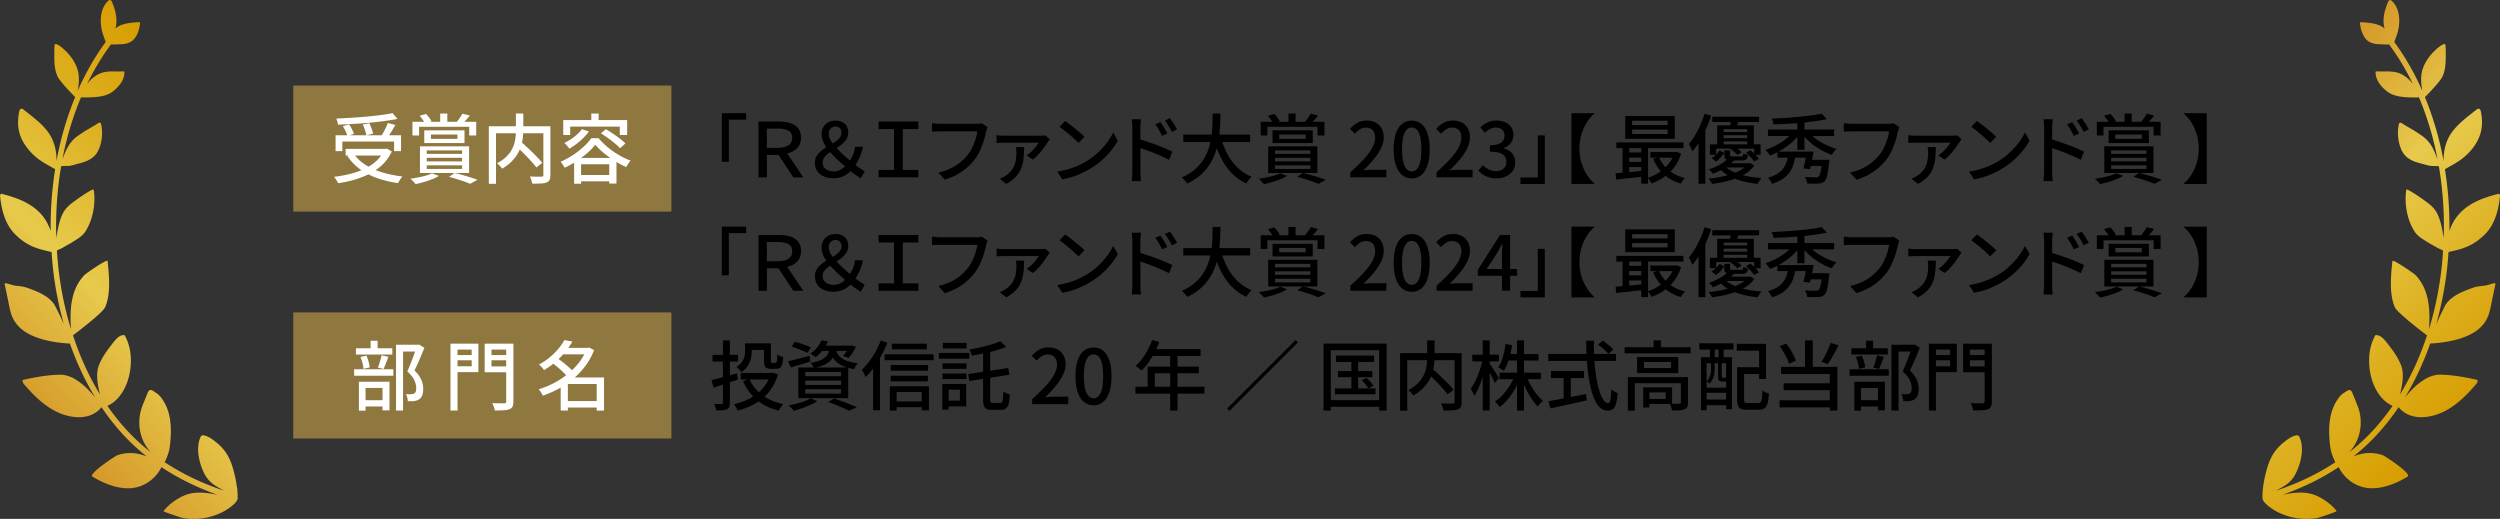
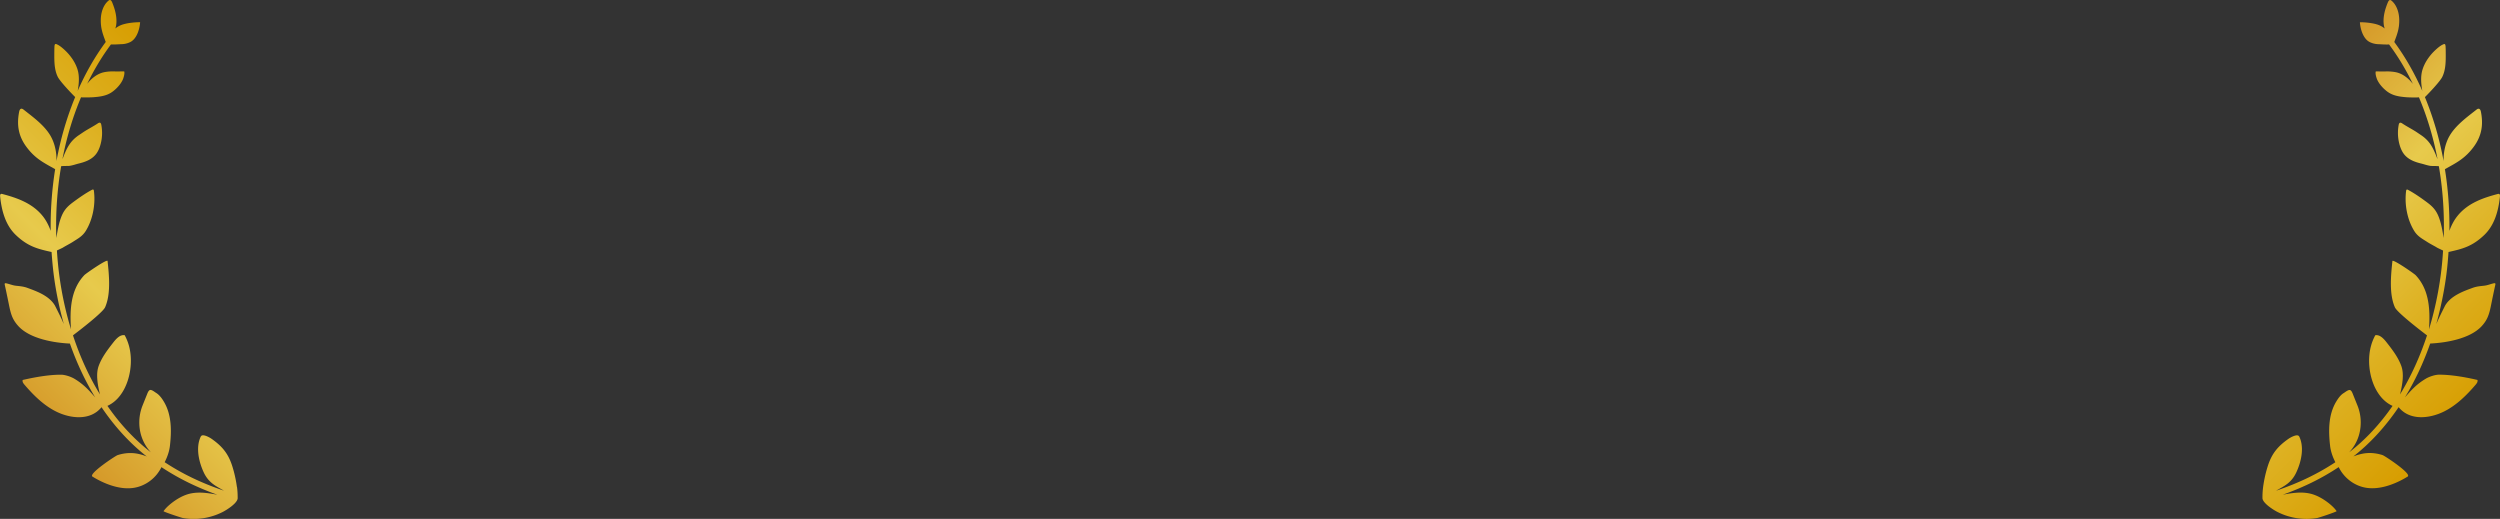
<svg xmlns="http://www.w3.org/2000/svg" xmlns:xlink="http://www.w3.org/1999/xlink" id="_レイヤー_2" data-name="レイヤー 2" viewBox="0 0 793.38 164.67">
  <rect x="0" y="0" width="793.38" height="164.67" fill="#333333" stroke="none" />
  <defs>
    <linearGradient id="_名称未設定グラデーション_76" data-name="名称未設定グラデーション 76" x1="5.45" y1="127.4" x2="85.13" y2="47.72" gradientUnits="userSpaceOnUse">
      <stop offset="0" stop-color="#d59929" />
      <stop offset=".38" stop-color="#e7ca4c" />
      <stop offset=".71" stop-color="#ddb020" />
      <stop offset="1" stop-color="#d79d00" />
    </linearGradient>
    <linearGradient id="_名称未設定グラデーション_76-2" data-name="名称未設定グラデーション 76" x1="708.25" y1="47.72" x2="787.93" y2="127.4" xlink:href="#_名称未設定グラデーション_76" />
    <style>.cls-1{fill:#8f7840}.cls-2{fill:#fff}</style>
  </defs>
  <g id="_レイアウト" data-name="レイアウト">
-     <path d="M229.07 35.92h7.73v2.06h-5.5v13.37h-2.23V35.92zm11.64 20.36V38.57H247c1.41 0 2.65.16 3.72.48 1.07.32 1.92.86 2.54 1.61.62.75.94 1.77.94 3.05 0 1.34-.4 2.44-1.2 3.28-.8.84-1.86 1.4-3.19 1.69l5.14 7.61h-3.19l-4.7-7.13h-3.67v7.13h-2.66zm2.66-9.36h3.29c1.54 0 2.71-.27 3.53-.8.82-.54 1.22-1.34 1.22-2.41s-.41-1.84-1.24-2.27c-.82-.42-2-.64-3.52-.64h-3.29v6.12zm21.15 9.64c-1.23 0-2.29-.2-3.17-.61-.88-.41-1.56-.98-2.03-1.7-.47-.73-.71-1.58-.71-2.56 0-.86.2-1.62.61-2.26.41-.64.93-1.21 1.57-1.7.64-.5 1.32-.95 2.04-1.36.72-.41 1.4-.82 2.04-1.24.64-.42 1.16-.87 1.57-1.36.41-.49.61-1.05.61-1.69 0-.54-.16-1-.49-1.37-.33-.37-.78-.55-1.36-.55-.66 0-1.18.21-1.58.62-.4.42-.6.99-.6 1.73 0 .59.17 1.2.5 1.84.34.63.78 1.28 1.34 1.94.56.66 1.18 1.32 1.87 1.98.69.66 1.4 1.29 2.12 1.91.73.62 1.42 1.2 2.08 1.74.7.58 1.37 1.07 1.99 1.49s1.13.74 1.51.96l-1.27 2.21c-.56-.35-1.16-.74-1.79-1.18-.63-.43-1.36-1-2.2-1.7-.96-.85-1.94-1.72-2.93-2.62-.99-.9-1.9-1.82-2.74-2.76-.83-.94-1.5-1.89-2-2.84s-.76-1.9-.76-2.84.19-1.69.58-2.34c.38-.65.9-1.15 1.56-1.5.66-.35 1.4-.53 2.23-.53 1.25 0 2.24.34 2.98 1.01.74.67 1.1 1.58 1.1 2.71 0 .83-.2 1.56-.59 2.18s-.9 1.18-1.51 1.67c-.62.49-1.27.94-1.96 1.37-.69.42-1.34.85-1.96 1.28-.62.43-1.12.9-1.51 1.39s-.59 1.06-.59 1.7c0 .91.34 1.61 1.03 2.09s1.56.72 2.62.72c.82 0 1.6-.24 2.35-.72s1.44-1.12 2.06-1.92c.58-.72 1.06-1.5 1.44-2.33.38-.83.65-1.78.79-2.83h2.5c-.24 1.22-.6 2.36-1.08 3.42s-1.08 2.08-1.8 3.06c-.78 1.06-1.69 1.9-2.71 2.53-1.02.63-2.29.95-3.79.95zm14.3-.28v-2.35h4.9V40.95h-4.9v-2.38h12.62v2.38h-4.94v12.98h4.94v2.35h-12.62zm34.58-15.96c-.08.19-.16.41-.23.66-.07.25-.14.49-.2.73-.13.61-.3 1.29-.5 2.04-.21.75-.46 1.53-.76 2.33s-.64 1.58-1.02 2.34c-.38.76-.82 1.46-1.3 2.1-.74.94-1.56 1.82-2.48 2.64-.92.82-1.96 1.55-3.13 2.2-1.17.65-2.48 1.2-3.94 1.67l-2.06-2.26c1.58-.38 2.95-.86 4.1-1.43 1.15-.57 2.16-1.22 3.01-1.94s1.61-1.51 2.27-2.34c.56-.7 1.04-1.49 1.44-2.35.4-.86.74-1.73 1.01-2.6.27-.87.46-1.68.55-2.41h-11.78c-.51 0-1 0-1.45.02s-.84.04-1.14.07V39.1c.22.03.49.06.79.08.3.02.62.05.94.07.32.02.61.04.86.04h11.64c.21 0 .45-.01.73-.04s.55-.07.8-.13l1.85 1.2zm19.76 3.91c-.1.1-.2.22-.32.38s-.21.29-.28.38c-.19.3-.46.7-.79 1.19s-.72 1.01-1.16 1.57-.9 1.09-1.39 1.6c-.49.5-.98.93-1.48 1.28l-1.94-1.32c.53-.34 1.04-.75 1.55-1.24s.96-.99 1.37-1.5c.41-.51.72-.94.92-1.3h-10.99c-.38 0-.78 0-1.18.02-.4.02-.8.04-1.2.07v-2.47c.37.05.76.09 1.18.12.42.03.82.05 1.2.05h11.54c.14 0 .32 0 .52-.01.2 0 .4-.02.6-.05.2-.02.36-.04.47-.06l1.39 1.27zm-8.14 2.47c-.03.98-.08 1.91-.13 2.8-.06.89-.18 1.74-.38 2.56-.2.82-.5 1.6-.9 2.34-.4.74-.94 1.44-1.63 2.1-.69.66-1.57 1.28-2.64 1.87l-2.06-1.66c.29-.1.58-.22.88-.36.3-.14.6-.33.92-.55.99-.67 1.74-1.4 2.23-2.17.5-.78.83-1.61 1-2.5s.25-1.84.25-2.87c0-.26-.02-.52-.05-.79-.03-.27-.07-.53-.12-.77h2.64zm10.51 7.75c1.34-.21 2.58-.48 3.72-.83s2.18-.74 3.13-1.18c.95-.44 1.81-.89 2.58-1.36 1.28-.78 2.46-1.69 3.54-2.71a24.4 24.4 0 002.84-3.17c.82-1.09 1.46-2.14 1.94-3.17l1.46 2.62c-.58 1.04-1.28 2.08-2.12 3.12-.84 1.04-1.79 2.04-2.84 2.99s-2.21 1.81-3.46 2.58c-.8.5-1.68.98-2.63 1.44-.95.46-1.98.88-3.07 1.25-1.1.37-2.26.66-3.49.89l-1.61-2.47zM338 38.4c.43.29.93.64 1.49 1.07.56.42 1.13.88 1.72 1.36s1.14.94 1.67 1.39c.53.45.95.85 1.27 1.2l-1.9 1.94c-.3-.32-.7-.71-1.2-1.16-.5-.46-1.03-.93-1.6-1.42-.57-.49-1.13-.95-1.69-1.39-.56-.44-1.06-.81-1.51-1.12L338 38.4zm21.36 16V40.53c0-.38-.02-.83-.06-1.33-.04-.5-.09-.96-.16-1.36h2.95c-.03.38-.07.82-.12 1.31-.05.49-.07.95-.07 1.38v4.73c0 .96 0 1.92.01 2.89 0 .97.01 1.88.01 2.75v3.5c0 .24 0 .54.01.91 0 .37.03.74.07 1.13s.07.73.08 1.03h-2.93c.05-.43.09-.94.13-1.51s.06-1.1.06-1.56zm2.02-10.29c.78.22 1.66.5 2.63.83.97.33 1.95.68 2.95 1.04a62.005 62.005 0 015.1 2.14L371 50.71c-.67-.35-1.43-.72-2.27-1.09-.84-.38-1.7-.74-2.58-1.09-.88-.35-1.73-.67-2.56-.96s-1.56-.54-2.22-.74v-2.71zm6.89-5.35a28.077 28.077 0 011.53 2.39c.25.44.47.85.65 1.24l-1.68.74c-.21-.46-.42-.9-.65-1.31s-.46-.81-.7-1.21c-.24-.4-.5-.78-.77-1.15l1.61-.7zm3.02-1.25c.22.29.47.64.74 1.06s.54.84.82 1.28c.27.44.5.84.7 1.19l-1.66.82c-.22-.46-.45-.9-.68-1.3-.23-.4-.48-.79-.73-1.18s-.52-.76-.79-1.13l1.61-.74zm13.54-1.49h2.47c0 1.14-.03 2.36-.08 3.66-.06 1.3-.18 2.64-.37 4.02-.19 1.38-.5 2.75-.94 4.13-.43 1.38-1.03 2.7-1.8 3.98a15.83 15.83 0 01-2.95 3.56c-1.2 1.1-2.66 2.05-4.39 2.87-.19-.3-.45-.64-.77-1s-.64-.66-.96-.9c1.66-.75 3.07-1.63 4.21-2.63 1.14-1 2.07-2.09 2.78-3.26.71-1.18 1.26-2.4 1.64-3.66.38-1.26.66-2.53.82-3.79.16-1.26.26-2.49.29-3.67.03-1.18.05-2.29.05-3.31zm-9.31 6.7h21.22v2.35h-21.22v-2.35zm11.95.93a24.5 24.5 0 002.08 5.28c.87 1.63 1.94 3.06 3.22 4.28s2.75 2.19 4.43 2.89c-.19.16-.4.37-.61.62a13.832 13.832 0 00-1.09 1.49c-1.78-.83-3.32-1.93-4.64-3.3-1.32-1.37-2.44-2.96-3.35-4.76-.91-1.81-1.68-3.79-2.3-5.95l2.28-.55zM406.28 55l2.18.82c-.61.38-1.33.74-2.16 1.07s-1.7.62-2.6.88c-.9.26-1.77.48-2.6.67-.11-.16-.27-.35-.48-.58s-.42-.44-.62-.65c-.21-.21-.4-.38-.58-.5.85-.11 1.7-.25 2.57-.42.86-.17 1.67-.36 2.42-.58s1.38-.45 1.87-.71zm-6.19-16.34h20.23V43h-2.21v-2.76H402.2V43h-2.11v-4.34zm2.26-1.92l2.02-.58c.35.34.69.72 1.02 1.15s.58.82.76 1.15l-2.06.74c-.16-.34-.41-.74-.74-1.21-.34-.47-.66-.89-.98-1.26zm.12 9.7h15.6v8.47h-15.6v-8.47zm1.37-5.07h12.77v4.03h-12.77v-4.03zm.79 6.36v1.1h11.21v-1.1h-11.21zm0 2.35v1.13h11.21v-1.13h-11.21zm0 2.38v1.15h11.21v-1.15h-11.21zm1.32-9.77v1.39h8.42v-1.39h-8.42zm2.95-6.67h2.26v3.77h-2.26v-3.77zm2.81 20.11l1.75-1.25c.86.21 1.75.44 2.65.7.9.26 1.76.51 2.56.77s1.49.5 2.06.72l-2.33 1.27c-.5-.22-1.1-.46-1.81-.71s-1.49-.5-2.33-.77c-.84-.26-1.69-.51-2.56-.73zm4.25-20.06l2.33.6c-.38.5-.78.96-1.18 1.4-.4.44-.77.82-1.1 1.14l-1.82-.58c.3-.37.63-.8.97-1.28.34-.49.61-.92.8-1.28zm12.57 20.21v-1.61c1.74-1.55 3.2-2.97 4.37-4.26 1.17-1.29 2.04-2.48 2.63-3.59s.88-2.14.88-3.1c0-.64-.11-1.2-.32-1.69a2.46 2.46 0 00-.98-1.13c-.44-.26-1-.4-1.67-.4s-1.32.19-1.9.56c-.58.38-1.1.84-1.58 1.38l-1.56-1.54c.75-.83 1.55-1.48 2.39-1.94.84-.46 1.84-.7 3.01-.7 1.07 0 2.01.22 2.81.66.8.44 1.42 1.06 1.86 1.85.44.79.66 1.72.66 2.8 0 1.14-.28 2.28-.84 3.44-.56 1.16-1.33 2.33-2.3 3.5-.98 1.18-2.09 2.36-3.34 3.56.46-.05.96-.09 1.48-.13s.99-.06 1.4-.06h4.44v2.38h-11.42zm19.49.33c-1.15 0-2.16-.34-3.02-1.03s-1.53-1.72-2-3.08c-.47-1.37-.71-3.08-.71-5.12s.24-3.74.71-5.09c.47-1.34 1.14-2.35 2-3.01s1.87-1 3.02-1 2.15.34 3 1.01c.85.67 1.51 1.68 1.98 3.01s.71 3.03.71 5.08-.24 3.76-.71 5.12c-.47 1.37-1.13 2.4-1.98 3.08-.85.69-1.85 1.03-3 1.03zm0-2.21c.59 0 1.12-.23 1.58-.7.46-.46.82-1.21 1.08-2.24.26-1.03.38-2.4.38-4.09s-.13-3.05-.38-4.06c-.26-1.01-.62-1.74-1.08-2.18-.46-.45-.99-.67-1.58-.67s-1.12.22-1.58.67c-.46.45-.83 1.18-1.09 2.18-.26 1.01-.4 2.36-.4 4.06s.13 3.06.4 4.09c.26 1.03.63 1.78 1.09 2.24.46.46.99.7 1.58.7zm7.87 1.88v-1.61c1.74-1.55 3.2-2.97 4.37-4.26 1.17-1.29 2.04-2.48 2.63-3.59s.88-2.14.88-3.1c0-.64-.11-1.2-.32-1.69a2.46 2.46 0 00-.98-1.13c-.44-.26-1-.4-1.67-.4s-1.32.19-1.9.56c-.58.38-1.1.84-1.58 1.38l-1.56-1.54c.75-.83 1.55-1.48 2.39-1.94.84-.46 1.84-.7 3.01-.7 1.07 0 2.01.22 2.81.66.8.44 1.42 1.06 1.86 1.85.44.79.66 1.72.66 2.8 0 1.14-.28 2.28-.84 3.44-.56 1.16-1.33 2.33-2.3 3.5-.98 1.18-2.09 2.36-3.34 3.56.46-.05.96-.09 1.48-.13s.99-.06 1.4-.06h4.44v2.38h-11.42zm19.06.33c-.93 0-1.75-.11-2.46-.34s-1.34-.52-1.88-.9-1.02-.78-1.42-1.21l1.34-1.78c.53.51 1.13.96 1.8 1.34.67.38 1.46.58 2.38.58.67 0 1.26-.12 1.75-.35.5-.23.88-.56 1.16-1 .28-.43.42-.96.42-1.58s-.16-1.2-.47-1.69c-.31-.49-.85-.86-1.61-1.13-.76-.26-1.8-.4-3.13-.4v-2.06c1.17 0 2.08-.13 2.75-.4.66-.26 1.14-.63 1.44-1.09.3-.46.44-.99.44-1.58 0-.77-.24-1.38-.72-1.84-.48-.46-1.14-.68-1.99-.68-.67 0-1.3.15-1.88.44-.58.3-1.13.69-1.64 1.19l-1.44-1.73a9.21 9.21 0 012.3-1.55c.83-.39 1.75-.59 2.76-.59s1.99.18 2.81.54c.82.36 1.46.88 1.92 1.55.46.67.7 1.5.7 2.47s-.28 1.86-.83 2.57c-.55.7-1.29 1.23-2.22 1.58v.1c.67.18 1.28.46 1.84.85s.99.89 1.31 1.5c.32.61.48 1.3.48 2.09 0 1.06-.27 1.96-.8 2.72s-1.25 1.34-2.15 1.75c-.9.41-1.88.61-2.95.61zm15.29 1.78h-7.73v-2.06h5.5V42.96h2.23v15.43zM506 36.04c-.86.72-1.66 1.64-2.38 2.76a15.12 15.12 0 00-1.73 3.79c-.43 1.41-.65 2.93-.65 4.56s.22 3.15.65 4.56c.43 1.41 1.01 2.67 1.73 3.78.72 1.11 1.51 2.04 2.38 2.77v.12h-7.3V35.92h7.3v.12zm6.72 18.94c.78-.06 1.68-.14 2.69-.23s2.07-.18 3.19-.29c1.12-.1 2.24-.21 3.36-.32l.02 1.85c-1.63.18-3.24.35-4.82.53-1.58.18-3.01.33-4.27.46l-.17-1.99zm.22-9.79h21.29v1.82h-21.29v-1.82zm1.99.62h2.09v9.79h-2.09v-9.79zm.84-9.02h15.72v7.25h-15.72v-7.25zm.53 11.59h5.71v1.63h-5.71v-1.63zm0 3.02h5.71v1.61h-5.71V51.4zm1.66-13.08v1.34h11.26v-1.34h-11.26zm0 2.81v1.39h11.26v-1.39h-11.26zm2.88 4.63h2.18v12.53h-2.18V45.76zm10.46 2.5h.41l.38-.07 1.39.55c-.5 1.65-1.21 3.09-2.15 4.32-.94 1.23-2.02 2.27-3.25 3.12-1.23.85-2.56 1.53-3.98 2.04-.11-.27-.29-.59-.54-.95s-.48-.64-.68-.85c.94-.27 1.86-.65 2.74-1.14.88-.49 1.69-1.07 2.44-1.74.74-.67 1.4-1.42 1.97-2.24.57-.82 1-1.72 1.28-2.7v-.34zm-7.56 0h8.23v1.78h-8.23v-1.78zm2.71 1.63c.69 1.6 1.75 2.98 3.18 4.15 1.43 1.17 3.14 1.99 5.12 2.47-.14.13-.3.3-.48.52-.18.22-.34.43-.49.65-.15.22-.28.41-.37.59-2.1-.61-3.88-1.59-5.36-2.94-1.48-1.35-2.62-2.99-3.42-4.91l1.82-.53zm14.5-13.78l2.09.6c-.45 1.39-.98 2.78-1.6 4.16-.62 1.38-1.29 2.69-2.03 3.92-.74 1.23-1.51 2.32-2.33 3.26-.05-.18-.14-.42-.28-.72s-.28-.61-.43-.91c-.15-.3-.29-.55-.42-.74.69-.78 1.34-1.69 1.96-2.71.62-1.02 1.18-2.12 1.7-3.3.52-1.18.96-2.36 1.33-3.56zm-1.92 6.2l2.09-2.11.07.05V58.3h-2.16V42.32zm15.45 9.5h.46l.36-.1 1.42.77c-1.02 1.54-2.67 2.79-4.94 3.76s-5.09 1.68-8.45 2.12c-.1-.24-.25-.52-.47-.84-.22-.32-.42-.59-.61-.82 3.17-.34 5.81-.9 7.93-1.7 2.12-.8 3.56-1.75 4.31-2.86v-.34zm-6.09-1.49l2.04.43c-.8.88-1.76 1.68-2.88 2.41-1.12.73-2.44 1.4-3.96 2-.14-.22-.34-.48-.6-.76s-.49-.49-.7-.64c1.41-.46 2.63-1 3.66-1.61 1.03-.61 1.84-1.22 2.44-1.85zm-5.74-4.51h16.08v3.31h-2.04v-1.97h-12.07v1.97h-1.97v-3.31zm3.07 1.95l1.46.79c-.32.46-.7.95-1.14 1.45-.44.5-.93.93-1.48 1.28l-1.37-1.13c.51-.29.99-.66 1.43-1.1.44-.45.8-.88 1.09-1.3zm-2.33-10.71h14.86v1.66h-14.86v-1.66zm1.57 2.74h11.62v6.67h-2.11v-5.47h-7.46v5.47h-2.04v-6.67zm2.3 12.76c.7.78 1.65 1.45 2.83 1.99 1.18.54 2.54.98 4.07 1.31 1.53.33 3.15.55 4.86.66-.21.24-.43.54-.67.89s-.43.67-.58.96c-1.78-.19-3.45-.5-5.02-.92-1.57-.42-2.97-.99-4.2-1.69s-2.27-1.55-3.12-2.54l1.82-.65zm-1.13-10.67h9.31v1.03h-9.31v-1.03zm0 1.96h9.31v1.03h-9.31v-1.03zm1.54 7.97h7.42v1.34h-8.78l1.37-1.34zm-.48-4.1h1.85v1.39c0 .22.05.37.16.43.1.06.34.1.71.1h2.62c.26 0 .43-.06.52-.17s.16-.38.2-.79c.18.1.41.19.7.29.29.1.55.16.79.19-.1.69-.28 1.16-.55 1.4-.27.25-.74.37-1.42.37h-3.07c-.66 0-1.16-.05-1.52-.16-.36-.1-.61-.29-.76-.55-.14-.26-.22-.64-.22-1.12V47.7zm2.25-9.89l2.47.26c-.18.48-.36.94-.54 1.38-.18.44-.35.83-.49 1.16l-1.97-.34c.11-.38.22-.8.32-1.26.1-.46.17-.86.2-1.21zm-.43 9.38l1.3-.82c.43.26.88.56 1.33.92.46.36.81.7 1.07 1.02l-1.37.86c-.24-.3-.58-.65-1.02-1.03-.44-.38-.88-.7-1.31-.96zm5.09 1.23l1.39-.77c.5.4 1 .86 1.52 1.37.52.51.91.98 1.16 1.39l-1.49.84c-.26-.4-.63-.87-1.12-1.4-.49-.54-.98-1.01-1.48-1.43zm15.12-6.77l1.92.77c-.53.75-1.15 1.48-1.86 2.17-.71.7-1.48 1.34-2.32 1.93-.83.59-1.69 1.13-2.58 1.61-.89.48-1.78.89-2.68 1.22-.1-.19-.23-.4-.41-.62l-.54-.66c-.18-.22-.36-.4-.52-.54.86-.27 1.73-.61 2.59-1.02.86-.41 1.7-.87 2.5-1.39.8-.52 1.53-1.07 2.2-1.66.66-.58 1.23-1.19 1.69-1.81zm-8.16-.55h21v2.04h-21v-2.04zm6.5 7.61h2.35c-.14 1.06-.35 2.07-.62 3.04-.27.97-.68 1.86-1.22 2.69-.54.82-1.27 1.56-2.18 2.22-.91.66-2.08 1.22-3.5 1.68-.08-.19-.2-.41-.35-.65-.15-.24-.31-.47-.48-.7-.17-.22-.33-.42-.49-.58 1.26-.37 2.3-.82 3.1-1.36.8-.54 1.43-1.14 1.88-1.8.46-.66.8-1.38 1.02-2.15s.39-1.57.5-2.4zm10.54-12.65l1.66 1.75c-1.12.24-2.37.46-3.74.65s-2.81.36-4.31.49c-1.5.14-3 .25-4.51.34-1.51.09-2.98.15-4.4.18-.02-.26-.08-.57-.19-.94s-.22-.67-.31-.91c1.39-.05 2.82-.12 4.28-.22 1.46-.1 2.9-.21 4.32-.34 1.42-.13 2.74-.28 3.98-.44 1.24-.17 2.32-.36 3.23-.56zm-14.04 12.04h10.01v1.92h-10.01v-1.92zm6.33-10.36h2.26v9.79h-2.26v-9.79zm3.37 3.93c.62.8 1.42 1.56 2.4 2.29s2.04 1.37 3.19 1.93c1.15.56 2.31 1.02 3.48 1.37-.18.14-.36.33-.55.56-.19.23-.37.46-.54.68s-.31.44-.42.65c-.9-.32-1.79-.71-2.68-1.18s-1.75-.99-2.58-1.57c-.83-.58-1.6-1.21-2.3-1.88-.7-.67-1.33-1.37-1.87-2.09l1.87-.77zm-.34 6.43h2.14c-.16.93-.35 1.91-.56 2.95-.22 1.04-.42 1.92-.61 2.64l-2.09-.29c.21-.72.42-1.57.62-2.56.21-.98.38-1.9.5-2.75zm4.85 2.6h2.28c-.02.22-.03.41-.04.56 0 .15-.03.28-.06.37-.11 1.2-.24 2.19-.37 2.98-.14.78-.29 1.41-.46 1.87s-.37.81-.61 1.03c-.27.26-.56.44-.86.54-.3.1-.68.16-1.13.18-.35.03-.84.05-1.48.05s-1.31-.02-2.03-.05c-.02-.32-.09-.68-.23-1.07s-.3-.73-.49-1.02c.69.05 1.35.08 1.99.1.64.02 1.1.02 1.37.02.24 0 .44-.01.59-.04a.87.87 0 00.42-.18c.14-.13.28-.38.41-.76.13-.38.25-.92.37-1.62s.22-1.6.3-2.69l.02-.29zm-3.99 0h4.54v1.94h-5.06l.53-1.94zm28.47-10.39c-.08.19-.16.41-.23.66-.07.25-.14.49-.2.73-.13.61-.3 1.29-.5 2.04s-.46 1.53-.76 2.33-.64 1.58-1.02 2.34-.82 1.46-1.3 2.1c-.74.94-1.56 1.82-2.48 2.64s-1.96 1.55-3.13 2.2-2.48 1.2-3.94 1.67l-2.06-2.26c1.58-.38 2.95-.86 4.1-1.43 1.15-.57 2.16-1.22 3.01-1.94.86-.73 1.61-1.51 2.27-2.34.56-.7 1.04-1.49 1.44-2.35.4-.86.74-1.73 1.01-2.6.27-.87.46-1.68.55-2.41h-11.78c-.51 0-1 0-1.45.02s-.84.04-1.14.07V39.1c.22.03.49.06.79.08s.62.05.94.07c.32.02.61.04.86.04h11.64c.21 0 .45-.01.73-.04s.55-.07.8-.13l1.85 1.2zm19.75 3.91c-.1.1-.2.22-.32.38s-.21.29-.28.38c-.19.3-.46.7-.79 1.19s-.72 1.01-1.16 1.57-.9 1.09-1.39 1.6c-.49.5-.98.93-1.48 1.28l-1.94-1.32c.53-.34 1.04-.75 1.55-1.24s.96-.99 1.37-1.5.72-.94.92-1.3h-10.99c-.38 0-.78 0-1.18.02-.4.02-.8.04-1.2.07v-2.47c.37.05.76.09 1.18.12.42.03.82.05 1.2.05h11.54c.14 0 .32 0 .52-.01.2 0 .4-.02.6-.05.2-.02.36-.04.47-.06l1.39 1.27zm-8.14 2.47c-.03.98-.08 1.91-.13 2.8-.06.89-.18 1.74-.38 2.56s-.5 1.6-.9 2.34c-.4.74-.94 1.44-1.63 2.1-.69.66-1.57 1.28-2.64 1.87l-2.06-1.66c.29-.1.58-.22.88-.36.3-.14.6-.33.92-.55.99-.67 1.74-1.4 2.23-2.17s.83-1.61 1-2.5.25-1.84.25-2.87c0-.26-.02-.52-.05-.79-.03-.27-.07-.53-.12-.77h2.64zm10.52 7.75c1.34-.21 2.58-.48 3.72-.83s2.18-.74 3.13-1.18c.95-.44 1.81-.89 2.58-1.36 1.28-.78 2.46-1.69 3.54-2.71s2.03-2.08 2.84-3.17c.82-1.09 1.46-2.14 1.94-3.17l1.46 2.62c-.58 1.04-1.28 2.08-2.12 3.12-.84 1.04-1.79 2.04-2.84 2.99s-2.21 1.81-3.46 2.58c-.8.5-1.68.98-2.63 1.44s-1.98.88-3.07 1.25c-1.1.37-2.26.66-3.49.89l-1.61-2.47zm2.47-16.05c.43.29.93.64 1.49 1.07.56.42 1.13.88 1.72 1.36s1.14.94 1.67 1.39c.53.45.95.85 1.27 1.2l-1.9 1.94c-.3-.32-.7-.71-1.2-1.16s-1.03-.93-1.6-1.42c-.57-.49-1.13-.95-1.69-1.39-.56-.44-1.06-.81-1.51-1.12l1.75-1.87zm21.36 16V40.53c0-.38-.02-.83-.06-1.33-.04-.5-.09-.96-.16-1.36h2.95c-.03.38-.07.82-.12 1.31-.05.49-.07.95-.07 1.38v4.73c0 .96 0 1.92.01 2.89 0 .97.01 1.88.01 2.75v3.5c0 .24 0 .54.01.91 0 .37.03.74.07 1.13s.07.73.08 1.03h-2.93c.05-.43.09-.94.13-1.51s.06-1.1.06-1.56zm2.01-10.29c.78.22 1.66.5 2.63.83.97.33 1.95.68 2.95 1.04s1.94.74 2.83 1.12c.89.38 1.64.72 2.27 1.02l-1.06 2.59c-.67-.35-1.43-.72-2.27-1.09-.84-.38-1.7-.74-2.58-1.09-.88-.35-1.73-.67-2.56-.96s-1.56-.54-2.22-.74v-2.71zm6.89-5.35a28.077 28.077 0 011.53 2.39c.25.44.47.85.65 1.24l-1.68.74c-.21-.46-.42-.9-.65-1.31-.22-.41-.46-.81-.7-1.21s-.5-.78-.77-1.15l1.61-.7zm3.03-1.25c.22.29.47.64.74 1.06.27.42.54.84.82 1.28.27.44.5.84.7 1.19l-1.66.82c-.22-.46-.45-.9-.68-1.3-.23-.4-.48-.79-.73-1.18s-.52-.76-.79-1.13l1.61-.74zM671.63 55l2.18.82c-.61.38-1.33.74-2.16 1.07-.83.33-1.7.62-2.6.88s-1.77.48-2.6.67c-.11-.16-.27-.35-.48-.58s-.42-.44-.62-.65c-.21-.21-.4-.38-.58-.5.85-.11 1.7-.25 2.57-.42s1.67-.36 2.42-.58 1.38-.45 1.87-.71zm-6.19-16.34h20.23V43h-2.21v-2.76h-15.91V43h-2.11v-4.34zm2.25-1.92l2.02-.58c.35.34.69.72 1.02 1.15s.58.82.76 1.15l-2.06.74c-.16-.34-.41-.74-.74-1.21-.34-.47-.66-.89-.98-1.26zm.12 9.7h15.6v8.47h-15.6v-8.47zm1.37-5.07h12.77v4.03h-12.77v-4.03zm.79 6.36v1.1h11.21v-1.1h-11.21zm0 2.35v1.13h11.21v-1.13h-11.21zm0 2.38v1.15h11.21v-1.15h-11.21zm1.32-9.77v1.39h8.42v-1.39h-8.42zm2.95-6.67h2.26v3.77h-2.26v-3.77zm2.81 20.11l1.75-1.25c.86.21 1.75.44 2.65.7.9.26 1.76.51 2.56.77s1.49.5 2.06.72l-2.33 1.27c-.5-.22-1.1-.46-1.81-.71s-1.49-.5-2.33-.77c-.84-.26-1.69-.51-2.56-.73zm4.25-20.06l2.33.6c-.38.5-.78.96-1.18 1.4-.4.44-.77.82-1.1 1.14l-1.82-.58c.3-.37.63-.8.97-1.28.34-.49.61-.92.8-1.28zm19.01 22.32h-7.3v-.12c.88-.74 1.68-1.66 2.39-2.77.71-1.11 1.28-2.37 1.72-3.78.43-1.41.65-2.93.65-4.56s-.22-3.15-.65-4.56c-.43-1.41-1-2.67-1.72-3.79-.71-1.12-1.51-2.04-2.39-2.76v-.12h7.3v22.46zM229.07 71.92h7.73v2.06h-5.5v13.37h-2.23V71.92zm11.64 20.36V74.57H247c1.41 0 2.65.16 3.72.48 1.07.32 1.92.86 2.54 1.61.62.75.94 1.77.94 3.05 0 1.34-.4 2.44-1.2 3.28-.8.84-1.86 1.4-3.19 1.69l5.14 7.61h-3.19l-4.7-7.13h-3.67v7.13h-2.66zm2.66-9.36h3.29c1.54 0 2.71-.27 3.53-.8.82-.54 1.22-1.34 1.22-2.41s-.41-1.84-1.24-2.27c-.82-.42-2-.64-3.52-.64h-3.29v6.12zm21.15 9.64c-1.23 0-2.29-.2-3.17-.61-.88-.41-1.56-.98-2.03-1.7-.47-.73-.71-1.58-.71-2.56 0-.86.2-1.62.61-2.26.41-.64.93-1.21 1.57-1.7.64-.5 1.32-.95 2.04-1.36.72-.41 1.4-.82 2.04-1.24.64-.42 1.16-.87 1.57-1.36.41-.49.61-1.05.61-1.69 0-.54-.16-1-.49-1.37-.33-.37-.78-.55-1.36-.55-.66 0-1.18.21-1.58.62-.4.42-.6.99-.6 1.73 0 .59.17 1.2.5 1.84.34.63.78 1.28 1.34 1.94.56.66 1.18 1.32 1.87 1.98.69.66 1.4 1.29 2.12 1.91.73.62 1.42 1.2 2.08 1.74.7.58 1.37 1.07 1.99 1.49s1.13.74 1.51.96l-1.27 2.21c-.56-.35-1.16-.74-1.79-1.18-.63-.43-1.36-1-2.2-1.7-.96-.85-1.94-1.72-2.93-2.62-.99-.9-1.9-1.82-2.74-2.76-.83-.94-1.5-1.89-2-2.84s-.76-1.9-.76-2.84.19-1.69.58-2.34c.38-.65.9-1.15 1.56-1.5.66-.35 1.4-.53 2.23-.53 1.25 0 2.24.34 2.98 1.01.74.67 1.1 1.58 1.1 2.71 0 .83-.2 1.56-.59 2.18s-.9 1.18-1.51 1.67c-.62.49-1.27.94-1.96 1.37-.69.42-1.34.85-1.96 1.28-.62.43-1.12.9-1.51 1.39s-.59 1.06-.59 1.7c0 .91.34 1.61 1.03 2.09s1.56.72 2.62.72c.82 0 1.6-.24 2.35-.72s1.44-1.12 2.06-1.92c.58-.72 1.06-1.5 1.44-2.33.38-.83.65-1.78.79-2.83h2.5c-.24 1.22-.6 2.36-1.08 3.42s-1.08 2.08-1.8 3.06c-.78 1.06-1.69 1.9-2.71 2.53-1.02.63-2.29.95-3.79.95zm14.3-.28v-2.35h4.9V76.95h-4.9v-2.38h12.62v2.38h-4.94v12.98h4.94v2.35h-12.62zm34.58-15.96c-.08.19-.16.41-.23.66-.07.25-.14.49-.2.73-.13.61-.3 1.29-.5 2.04-.21.75-.46 1.53-.76 2.33s-.64 1.58-1.02 2.34c-.38.76-.82 1.46-1.3 2.1-.74.94-1.56 1.82-2.48 2.64-.92.82-1.96 1.55-3.13 2.2-1.17.65-2.48 1.2-3.94 1.67l-2.06-2.26c1.58-.38 2.95-.86 4.1-1.43 1.15-.57 2.16-1.22 3.01-1.94s1.61-1.51 2.27-2.34c.56-.7 1.04-1.49 1.44-2.35.4-.86.74-1.73 1.01-2.6.27-.87.46-1.68.55-2.41h-11.78c-.51 0-1 0-1.45.02s-.84.04-1.14.07V75.1c.22.03.49.06.79.08.3.02.62.05.94.07.32.02.61.04.86.04h11.64c.21 0 .45-.01.73-.04s.55-.07.8-.13l1.85 1.2zm19.76 3.91c-.1.1-.2.22-.32.38s-.21.29-.28.38c-.19.3-.46.7-.79 1.19s-.72 1.01-1.16 1.57-.9 1.09-1.39 1.6c-.49.5-.98.93-1.48 1.28l-1.94-1.32c.53-.34 1.04-.75 1.55-1.24s.96-.99 1.37-1.5c.41-.51.72-.94.92-1.3h-10.99c-.38 0-.78 0-1.18.02-.4.02-.8.04-1.2.07v-2.47c.37.05.76.09 1.18.12.42.03.82.05 1.2.05h11.54c.14 0 .32 0 .52-.01.2 0 .4-.02.6-.05.2-.02.36-.04.47-.06l1.39 1.27zm-8.14 2.47c-.03.98-.08 1.91-.13 2.8-.06.89-.18 1.74-.38 2.56-.2.82-.5 1.6-.9 2.34-.4.74-.94 1.44-1.63 2.1-.69.66-1.57 1.28-2.64 1.87l-2.06-1.66c.29-.1.58-.22.88-.36.3-.14.6-.33.92-.55.99-.67 1.74-1.4 2.23-2.17.5-.78.83-1.61 1-2.5s.25-1.84.25-2.87c0-.26-.02-.52-.05-.79-.03-.27-.07-.53-.12-.77h2.64zm10.51 7.75c1.34-.21 2.58-.48 3.72-.83s2.18-.74 3.13-1.18c.95-.44 1.81-.89 2.58-1.36 1.28-.78 2.46-1.69 3.54-2.71a24.4 24.4 0 002.84-3.17c.82-1.09 1.46-2.14 1.94-3.17l1.46 2.62c-.58 1.04-1.28 2.08-2.12 3.12-.84 1.04-1.79 2.04-2.84 2.99s-2.21 1.81-3.46 2.58c-.8.5-1.68.98-2.63 1.44-.95.46-1.98.88-3.07 1.25-1.1.37-2.26.66-3.49.89l-1.61-2.47zM338 74.4c.43.29.93.64 1.49 1.07.56.42 1.13.88 1.72 1.36s1.14.94 1.67 1.39c.53.45.95.85 1.27 1.2l-1.9 1.94c-.3-.32-.7-.71-1.2-1.16-.5-.46-1.03-.93-1.6-1.42-.57-.49-1.13-.95-1.69-1.39-.56-.44-1.06-.81-1.51-1.12L338 74.4zm21.36 16V76.53c0-.38-.02-.83-.06-1.33-.04-.5-.09-.96-.16-1.36h2.95c-.03.38-.07.82-.12 1.31-.05.49-.07.95-.07 1.38v4.73c0 .96 0 1.92.01 2.89 0 .97.01 1.88.01 2.75v3.5c0 .24 0 .54.01.91 0 .37.03.74.07 1.13s.07.73.08 1.03h-2.93c.05-.43.09-.94.13-1.51s.06-1.1.06-1.56zm2.02-10.29c.78.22 1.66.5 2.63.83.97.33 1.95.68 2.95 1.04a62.005 62.005 0 015.1 2.14L371 86.71c-.67-.35-1.43-.72-2.27-1.09-.84-.38-1.7-.74-2.58-1.09-.88-.35-1.73-.67-2.56-.96s-1.56-.54-2.22-.74v-2.71zm6.89-5.35a28.077 28.077 0 011.53 2.39c.25.44.47.85.65 1.24l-1.68.74c-.21-.46-.42-.9-.65-1.31s-.46-.81-.7-1.21c-.24-.4-.5-.78-.77-1.15l1.61-.7zm3.02-1.25c.22.29.47.64.74 1.06s.54.84.82 1.28c.27.44.5.84.7 1.19l-1.66.82c-.22-.46-.45-.9-.68-1.3-.23-.4-.48-.79-.73-1.18s-.52-.76-.79-1.13l1.61-.74zm13.54-1.49h2.47c0 1.14-.03 2.36-.08 3.66-.06 1.3-.18 2.64-.37 4.02-.19 1.38-.5 2.75-.94 4.13-.43 1.38-1.03 2.7-1.8 3.98a15.83 15.83 0 01-2.95 3.56c-1.2 1.1-2.66 2.05-4.39 2.87-.19-.3-.45-.64-.77-1s-.64-.66-.96-.9c1.66-.75 3.07-1.63 4.21-2.63 1.14-1 2.07-2.09 2.78-3.26.71-1.18 1.26-2.4 1.64-3.66.38-1.26.66-2.53.82-3.79.16-1.26.26-2.49.29-3.67.03-1.18.05-2.29.05-3.31zm-9.31 6.7h21.22v2.35h-21.22v-2.35zm11.95.93a24.5 24.5 0 002.08 5.28c.87 1.63 1.94 3.06 3.22 4.28s2.75 2.19 4.43 2.89c-.19.16-.4.37-.61.62a13.832 13.832 0 00-1.09 1.49c-1.78-.83-3.32-1.93-4.64-3.3-1.32-1.37-2.44-2.96-3.35-4.76-.91-1.81-1.68-3.79-2.3-5.95l2.28-.55zM406.28 91l2.18.82c-.61.38-1.33.74-2.16 1.07s-1.7.62-2.6.88c-.9.26-1.77.48-2.6.67-.11-.16-.27-.35-.48-.58s-.42-.44-.62-.65c-.21-.21-.4-.38-.58-.5.85-.11 1.7-.25 2.57-.42.86-.17 1.67-.36 2.42-.58s1.38-.45 1.87-.71zm-6.19-16.34h20.23V79h-2.21v-2.76H402.2V79h-2.11v-4.34zm2.26-1.92l2.02-.58c.35.34.69.72 1.02 1.15s.58.82.76 1.15l-2.06.74c-.16-.34-.41-.74-.74-1.21-.34-.47-.66-.89-.98-1.26zm.12 9.7h15.6v8.47h-15.6v-8.47zm1.37-5.07h12.77v4.03h-12.77v-4.03zm.79 6.36v1.1h11.21v-1.1h-11.21zm0 2.35v1.13h11.21v-1.13h-11.21zm0 2.38v1.15h11.21v-1.15h-11.21zm1.32-9.77v1.39h8.42v-1.39h-8.42zm2.95-6.67h2.26v3.77h-2.26v-3.77zm2.81 20.11l1.75-1.25c.86.21 1.75.44 2.65.7.9.26 1.76.51 2.56.77s1.49.5 2.06.72l-2.33 1.27c-.5-.22-1.1-.46-1.81-.71s-1.49-.5-2.33-.77c-.84-.26-1.69-.51-2.56-.73zm4.25-20.06l2.33.6c-.38.5-.78.96-1.18 1.4-.4.44-.77.82-1.1 1.14l-1.82-.58c.3-.37.63-.8.97-1.28.34-.49.61-.92.8-1.28zm12.57 20.21v-1.61c1.74-1.55 3.2-2.97 4.37-4.26 1.17-1.29 2.04-2.48 2.63-3.59s.88-2.14.88-3.1c0-.64-.11-1.2-.32-1.69a2.46 2.46 0 00-.98-1.13c-.44-.26-1-.4-1.67-.4s-1.32.19-1.9.56c-.58.38-1.1.84-1.58 1.38l-1.56-1.54c.75-.83 1.55-1.48 2.39-1.94.84-.46 1.84-.7 3.01-.7 1.07 0 2.01.22 2.81.66.8.44 1.42 1.06 1.86 1.85.44.79.66 1.72.66 2.8 0 1.14-.28 2.28-.84 3.44-.56 1.16-1.33 2.33-2.3 3.5-.98 1.18-2.09 2.36-3.34 3.56.46-.05.96-.09 1.48-.13s.99-.06 1.4-.06h4.44v2.38h-11.42zm19.49.33c-1.15 0-2.16-.34-3.02-1.03s-1.53-1.72-2-3.08c-.47-1.37-.71-3.08-.71-5.12s.24-3.74.71-5.09c.47-1.34 1.14-2.35 2-3.01s1.87-1 3.02-1 2.15.34 3 1.01c.85.67 1.51 1.68 1.98 3.01s.71 3.03.71 5.08-.24 3.76-.71 5.12c-.47 1.37-1.13 2.4-1.98 3.08-.85.69-1.85 1.03-3 1.03zm0-2.21c.59 0 1.12-.23 1.58-.7.46-.46.82-1.21 1.08-2.24.26-1.03.38-2.4.38-4.09s-.13-3.05-.38-4.06c-.26-1.01-.62-1.74-1.08-2.18-.46-.45-.99-.67-1.58-.67s-1.12.22-1.58.67c-.46.45-.83 1.18-1.09 2.18-.26 1.01-.4 2.36-.4 4.06s.13 3.06.4 4.09c.26 1.03.63 1.78 1.09 2.24.46.46.99.7 1.58.7zm7.87 1.88v-1.61c1.74-1.55 3.2-2.97 4.37-4.26 1.17-1.29 2.04-2.48 2.63-3.59s.88-2.14.88-3.1c0-.64-.11-1.2-.32-1.69a2.46 2.46 0 00-.98-1.13c-.44-.26-1-.4-1.67-.4s-1.32.19-1.9.56c-.58.38-1.1.84-1.58 1.38l-1.56-1.54c.75-.83 1.55-1.48 2.39-1.94.84-.46 1.84-.7 3.01-.7 1.07 0 2.01.22 2.81.66.8.44 1.42 1.06 1.86 1.85.44.79.66 1.72.66 2.8 0 1.14-.28 2.28-.84 3.44-.56 1.16-1.33 2.33-2.3 3.5-.98 1.18-2.09 2.36-3.34 3.56.46-.05.96-.09 1.48-.13s.99-.06 1.4-.06h4.44v2.38h-11.42zm20.76 0V80.76c0-.48.02-1.05.05-1.72s.06-1.24.07-1.72h-.1c-.22.45-.45.9-.68 1.37-.23.46-.48.92-.73 1.37l-3.46 5.3h9.67v2.16h-12.48v-1.85l7.03-11.09h3.22v17.69h-2.59zm13.59 2.11h-7.73v-2.06h5.5V78.96h2.23v15.43zM506 72.04c-.86.72-1.66 1.64-2.38 2.76a15.12 15.12 0 00-1.73 3.79c-.43 1.41-.65 2.93-.65 4.56s.22 3.15.65 4.56c.43 1.41 1.01 2.67 1.73 3.78.72 1.11 1.51 2.04 2.38 2.77v.12h-7.3V71.92h7.3v.12zm6.72 18.94c.78-.06 1.68-.14 2.69-.23s2.07-.18 3.19-.29c1.12-.1 2.24-.21 3.36-.32l.02 1.85c-1.63.18-3.24.35-4.82.53-1.58.18-3.01.33-4.27.46l-.17-1.99zm.22-9.79h21.29v1.82h-21.29v-1.82zm1.99.62h2.09v9.79h-2.09v-9.79zm.84-9.02h15.72v7.25h-15.72v-7.25zm.53 11.59h5.71v1.63h-5.71v-1.63zm0 3.02h5.71v1.61h-5.71V87.4zm1.66-13.08v1.34h11.26v-1.34h-11.26zm0 2.81v1.39h11.26v-1.39h-11.26zm2.88 4.63h2.18v12.53h-2.18V81.76zm10.46 2.5h.41l.38-.07 1.39.55c-.5 1.65-1.21 3.09-2.15 4.32-.94 1.23-2.02 2.27-3.25 3.12-1.23.85-2.56 1.53-3.98 2.04-.11-.27-.29-.59-.54-.95s-.48-.64-.68-.85c.94-.27 1.86-.65 2.74-1.14.88-.49 1.69-1.07 2.44-1.74.74-.67 1.4-1.42 1.97-2.24.57-.82 1-1.72 1.28-2.7v-.34zm-7.56 0h8.23v1.78h-8.23v-1.78zm2.71 1.63c.69 1.6 1.75 2.98 3.18 4.15 1.43 1.17 3.14 1.99 5.12 2.47-.14.13-.3.3-.48.52-.18.22-.34.43-.49.65-.15.22-.28.41-.37.59-2.1-.61-3.88-1.59-5.36-2.94-1.48-1.35-2.62-2.99-3.42-4.91l1.82-.53zm14.5-13.78l2.09.6c-.45 1.39-.98 2.78-1.6 4.16-.62 1.38-1.29 2.69-2.03 3.92-.74 1.23-1.51 2.32-2.33 3.26-.05-.18-.14-.42-.28-.72s-.28-.61-.43-.91c-.15-.3-.29-.55-.42-.74.69-.78 1.34-1.69 1.96-2.71.62-1.02 1.18-2.12 1.7-3.3.52-1.18.96-2.36 1.33-3.56zm-1.92 6.2l2.09-2.11.07.05V94.3h-2.16V78.32zm15.45 9.5h.46l.36-.1 1.42.77c-1.02 1.54-2.67 2.79-4.94 3.76s-5.09 1.68-8.45 2.12c-.1-.24-.25-.52-.47-.84-.22-.32-.42-.59-.61-.82 3.17-.34 5.81-.9 7.93-1.7 2.12-.8 3.56-1.75 4.31-2.86v-.34zm-6.09-1.49l2.04.43c-.8.88-1.76 1.68-2.88 2.41-1.12.73-2.44 1.4-3.96 2-.14-.22-.34-.48-.6-.76s-.49-.49-.7-.64c1.41-.46 2.63-1 3.66-1.61 1.03-.61 1.84-1.22 2.44-1.85zm-5.74-4.51h16.08v3.31h-2.04v-1.97h-12.07v1.97h-1.97v-3.31zm3.07 1.95l1.46.79c-.32.46-.7.95-1.14 1.45-.44.5-.93.93-1.48 1.28l-1.37-1.13c.51-.29.99-.66 1.43-1.1.44-.45.8-.88 1.09-1.3zm-2.33-10.71h14.86v1.66h-14.86v-1.66zm1.57 2.74h11.62v6.67h-2.11v-5.47h-7.46v5.47h-2.04v-6.67zm2.3 12.76c.7.78 1.65 1.45 2.83 1.99 1.18.54 2.54.98 4.07 1.31 1.53.33 3.15.55 4.86.66-.21.24-.43.54-.67.89s-.43.67-.58.96c-1.78-.19-3.45-.5-5.02-.92-1.57-.42-2.97-.99-4.2-1.69s-2.27-1.55-3.12-2.54l1.82-.65zm-1.13-10.67h9.31v1.03h-9.31v-1.03zm0 1.96h9.31v1.03h-9.31v-1.03zm1.54 7.97h7.42v1.34h-8.78l1.37-1.34zm-.48-4.1h1.85v1.39c0 .22.05.37.16.43.1.06.34.1.71.1h2.62c.26 0 .43-.06.52-.17s.16-.38.2-.79c.18.1.41.19.7.29.29.1.55.16.79.19-.1.69-.28 1.16-.55 1.4-.27.25-.74.37-1.42.37h-3.07c-.66 0-1.16-.05-1.52-.16-.36-.1-.61-.29-.76-.55-.14-.26-.22-.64-.22-1.12V83.7zm2.25-9.89l2.47.26c-.18.48-.36.94-.54 1.38-.18.44-.35.83-.49 1.16l-1.97-.34c.11-.38.22-.8.32-1.26.1-.46.17-.86.2-1.21zm-.43 9.38l1.3-.82c.43.26.88.56 1.33.92.46.36.81.7 1.07 1.02l-1.37.86c-.24-.3-.58-.65-1.02-1.03-.44-.38-.88-.7-1.31-.96zm5.09 1.23l1.39-.77c.5.4 1 .86 1.52 1.37.52.51.91.98 1.16 1.39l-1.49.84c-.26-.4-.63-.87-1.12-1.4-.49-.54-.98-1.01-1.48-1.43zm15.12-6.77l1.92.77c-.53.75-1.15 1.48-1.86 2.17-.71.7-1.48 1.34-2.32 1.93-.83.59-1.69 1.13-2.58 1.61-.89.48-1.78.89-2.68 1.22-.1-.19-.23-.4-.41-.62l-.54-.66c-.18-.22-.36-.4-.52-.54.86-.27 1.73-.61 2.59-1.02.86-.41 1.7-.87 2.5-1.39.8-.52 1.53-1.07 2.2-1.66.66-.58 1.23-1.19 1.69-1.81zm-8.16-.55h21v2.04h-21v-2.04zm6.5 7.61h2.35c-.14 1.06-.35 2.07-.62 3.04-.27.97-.68 1.86-1.22 2.69-.54.82-1.27 1.56-2.18 2.22-.91.66-2.08 1.22-3.5 1.68-.08-.19-.2-.41-.35-.65-.15-.24-.31-.47-.48-.7-.17-.22-.33-.42-.49-.58 1.26-.37 2.3-.82 3.1-1.36.8-.54 1.43-1.14 1.88-1.8.46-.66.8-1.38 1.02-2.15s.39-1.57.5-2.4zm10.54-12.65l1.66 1.75c-1.12.24-2.37.46-3.74.65s-2.81.36-4.31.49c-1.5.14-3 .25-4.51.34-1.51.09-2.98.15-4.4.18-.02-.26-.08-.57-.19-.94s-.22-.67-.31-.91c1.39-.05 2.82-.12 4.28-.22 1.46-.1 2.9-.21 4.32-.34 1.42-.13 2.74-.28 3.98-.44 1.24-.17 2.32-.36 3.23-.56zm-14.04 12.04h10.01v1.92h-10.01v-1.92zm6.33-10.36h2.26v9.79h-2.26v-9.79zm3.37 3.93c.62.8 1.42 1.56 2.4 2.29s2.04 1.37 3.19 1.93c1.15.56 2.31 1.02 3.48 1.37-.18.14-.36.33-.55.56-.19.23-.37.46-.54.68s-.31.44-.42.65c-.9-.32-1.79-.71-2.68-1.18s-1.75-.99-2.58-1.57c-.83-.58-1.6-1.21-2.3-1.88-.7-.67-1.33-1.37-1.87-2.09l1.87-.77zm-.34 6.43h2.14c-.16.93-.35 1.91-.56 2.95-.22 1.04-.42 1.92-.61 2.64l-2.09-.29c.21-.72.42-1.57.62-2.56.21-.98.38-1.9.5-2.75zm4.85 2.6h2.28c-.02.22-.03.41-.04.56 0 .15-.03.28-.06.37-.11 1.2-.24 2.19-.37 2.98-.14.78-.29 1.41-.46 1.87s-.37.81-.61 1.03c-.27.26-.56.44-.86.54-.3.1-.68.16-1.13.18-.35.03-.84.05-1.48.05s-1.31-.02-2.03-.05c-.02-.32-.09-.68-.23-1.07s-.3-.73-.49-1.02c.69.05 1.35.08 1.99.1.64.02 1.1.02 1.37.02.24 0 .44-.01.59-.04a.87.87 0 00.42-.18c.14-.13.28-.38.41-.76.13-.38.25-.92.37-1.62s.22-1.6.3-2.69l.02-.29zm-3.99 0h4.54v1.94h-5.06l.53-1.94zm28.47-10.39c-.08.19-.16.41-.23.66-.07.25-.14.49-.2.73-.13.61-.3 1.29-.5 2.04s-.46 1.53-.76 2.33-.64 1.58-1.02 2.34-.82 1.46-1.3 2.1c-.74.94-1.56 1.82-2.48 2.64s-1.96 1.55-3.13 2.2-2.48 1.2-3.94 1.67l-2.06-2.26c1.58-.38 2.95-.86 4.1-1.43 1.15-.57 2.16-1.22 3.01-1.94.86-.73 1.61-1.51 2.27-2.34.56-.7 1.04-1.49 1.44-2.35.4-.86.74-1.73 1.01-2.6.27-.87.46-1.68.55-2.41h-11.78c-.51 0-1 0-1.45.02s-.84.04-1.14.07V75.1c.22.03.49.06.79.08s.62.05.94.07c.32.02.61.04.86.04h11.64c.21 0 .45-.01.73-.04s.55-.07.8-.13l1.85 1.2zm19.75 3.91c-.1.1-.2.22-.32.38s-.21.29-.28.38c-.19.3-.46.7-.79 1.19s-.72 1.01-1.16 1.57-.9 1.09-1.39 1.6c-.49.5-.98.93-1.48 1.28l-1.94-1.32c.53-.34 1.04-.75 1.55-1.24s.96-.99 1.37-1.5.72-.94.92-1.3h-10.99c-.38 0-.78 0-1.18.02-.4.02-.8.04-1.2.07v-2.47c.37.05.76.09 1.18.12.42.03.82.05 1.2.05h11.54c.14 0 .32 0 .52-.01.2 0 .4-.02.6-.05.2-.02.36-.04.47-.06l1.39 1.27zm-8.14 2.47c-.03.98-.08 1.91-.13 2.8-.06.89-.18 1.74-.38 2.56s-.5 1.6-.9 2.34c-.4.74-.94 1.44-1.63 2.1-.69.66-1.57 1.28-2.64 1.87l-2.06-1.66c.29-.1.58-.22.88-.36.3-.14.6-.33.92-.55.99-.67 1.74-1.4 2.23-2.17s.83-1.61 1-2.5.25-1.84.25-2.87c0-.26-.02-.52-.05-.79-.03-.27-.07-.53-.12-.77h2.64zm10.52 7.75c1.34-.21 2.58-.48 3.72-.83s2.18-.74 3.13-1.18c.95-.44 1.81-.89 2.58-1.36 1.28-.78 2.46-1.69 3.54-2.71s2.03-2.08 2.84-3.17c.82-1.09 1.46-2.14 1.94-3.17l1.46 2.62c-.58 1.04-1.28 2.08-2.12 3.12-.84 1.04-1.79 2.04-2.84 2.99s-2.21 1.81-3.46 2.58c-.8.5-1.68.98-2.63 1.44s-1.98.88-3.07 1.25c-1.1.37-2.26.66-3.49.89l-1.61-2.47zm2.47-16.05c.43.29.93.64 1.49 1.07.56.42 1.13.88 1.72 1.36s1.14.94 1.67 1.39c.53.45.95.85 1.27 1.2l-1.9 1.94c-.3-.32-.7-.71-1.2-1.16s-1.03-.93-1.6-1.42c-.57-.49-1.13-.95-1.69-1.39-.56-.44-1.06-.81-1.51-1.12l1.75-1.87zm21.36 16V76.53c0-.38-.02-.83-.06-1.33-.04-.5-.09-.96-.16-1.36h2.95c-.03.38-.07.82-.12 1.31-.05.49-.07.95-.07 1.38v4.73c0 .96 0 1.92.01 2.89 0 .97.01 1.88.01 2.75v3.5c0 .24 0 .54.01.91 0 .37.03.74.07 1.13s.07.73.08 1.03h-2.93c.05-.43.09-.94.13-1.51s.06-1.1.06-1.56zm2.01-10.29c.78.22 1.66.5 2.63.83.97.33 1.95.68 2.95 1.04s1.94.74 2.83 1.12c.89.38 1.64.72 2.27 1.02l-1.06 2.59c-.67-.35-1.43-.72-2.27-1.09-.84-.38-1.7-.74-2.58-1.09-.88-.35-1.73-.67-2.56-.96s-1.56-.54-2.22-.74v-2.71zm6.89-5.35a28.077 28.077 0 011.53 2.39c.25.44.47.85.65 1.24l-1.68.74c-.21-.46-.42-.9-.65-1.31-.22-.41-.46-.81-.7-1.21s-.5-.78-.77-1.15l1.61-.7zm3.03-1.25c.22.29.47.64.74 1.06.27.42.54.84.82 1.28.27.44.5.84.7 1.19l-1.66.82c-.22-.46-.45-.9-.68-1.3-.23-.4-.48-.79-.73-1.18s-.52-.76-.79-1.13l1.61-.74zM671.63 91l2.18.82c-.61.38-1.33.74-2.16 1.07-.83.33-1.7.62-2.6.88s-1.77.48-2.6.67c-.11-.16-.27-.35-.48-.58s-.42-.44-.62-.65c-.21-.21-.4-.38-.58-.5.85-.11 1.7-.25 2.57-.42s1.67-.36 2.42-.58 1.38-.45 1.87-.71zm-6.19-16.34h20.23V79h-2.21v-2.76h-15.91V79h-2.11v-4.34zm2.25-1.92l2.02-.58c.35.34.69.72 1.02 1.15s.58.82.76 1.15l-2.06.74c-.16-.34-.41-.74-.74-1.21-.34-.47-.66-.89-.98-1.26zm.12 9.7h15.6v8.47h-15.6v-8.47zm1.37-5.07h12.77v4.03h-12.77v-4.03zm.79 6.36v1.1h11.21v-1.1h-11.21zm0 2.35v1.13h11.21v-1.13h-11.21zm0 2.38v1.15h11.21v-1.15h-11.21zm1.32-9.77v1.39h8.42v-1.39h-8.42zm2.95-6.67h2.26v3.77h-2.26v-3.77zm2.81 20.11l1.75-1.25c.86.21 1.75.44 2.65.7.9.26 1.76.51 2.56.77s1.49.5 2.06.72l-2.33 1.27c-.5-.22-1.1-.46-1.81-.71s-1.49-.5-2.33-.77c-.84-.26-1.69-.51-2.56-.73zm4.25-20.06l2.33.6c-.38.5-.78.96-1.18 1.4-.4.44-.77.82-1.1 1.14l-1.82-.58c.3-.37.63-.8.97-1.28.34-.49.61-.92.8-1.28zm19.01 22.32h-7.3v-.12c.88-.74 1.68-1.66 2.39-2.77.71-1.11 1.28-2.37 1.72-3.78.43-1.41.65-2.93.65-4.56s-.22-3.15-.65-4.56c-.43-1.41-1-2.67-1.72-3.79-.71-1.12-1.51-2.04-2.39-2.76v-.12h7.3v22.46zm-474.53 26.28c.67-.18 1.45-.38 2.33-.61.88-.23 1.82-.48 2.81-.76.99-.27 1.99-.54 3-.82l.24 1.97c-1.33.45-2.67.9-4.02 1.36-1.35.46-2.58.86-3.68 1.21l-.67-2.35zm.33-8.04h8.09v2.11h-8.09v-2.11zm3.29-4.61h2.23v19.73c0 .59-.07 1.05-.2 1.37-.14.32-.38.57-.73.74-.35.18-.8.29-1.36.34-.55.05-1.24.07-2.05.07-.03-.29-.12-.63-.25-1.03-.14-.4-.28-.75-.42-1.06.51.02.99.03 1.43.04.44 0 .74 0 .9-.01.18 0 .3-.03.36-.1.06-.06.1-.18.1-.36v-19.73zm15.1 10.34h.46l.41-.1 1.49.6c-.48 1.63-1.14 3.08-1.97 4.33-.83 1.26-1.8 2.34-2.9 3.26-1.1.92-2.32 1.7-3.66 2.33s-2.75 1.14-4.24 1.52c-.06-.21-.16-.44-.3-.68s-.28-.5-.43-.74c-.15-.25-.3-.45-.44-.61 1.36-.3 2.66-.72 3.89-1.26s2.36-1.2 3.37-1.99c1.02-.79 1.9-1.71 2.64-2.76a11.82 11.82 0 001.69-3.54v-.36zm-8.07-9.4h2.14v2.47c0 .72-.09 1.48-.26 2.29-.18.81-.5 1.59-.98 2.35s-1.18 1.44-2.11 2.03c-.08-.16-.22-.35-.41-.56-.19-.22-.39-.42-.59-.62s-.37-.36-.52-.47c.8-.5 1.4-1.03 1.79-1.61s.65-1.16.77-1.75.18-1.16.18-1.7v-2.42zm-1.36 9.4h10.13v2.06h-10.13v-2.06zm2.76 1.92c.88 2.03 2.24 3.73 4.07 5.1 1.83 1.37 4.07 2.32 6.71 2.87-.16.14-.34.34-.53.6-.19.26-.37.51-.54.76-.17.25-.32.48-.44.68-2.74-.67-5.04-1.8-6.92-3.38-1.88-1.58-3.34-3.58-4.38-6l2.04-.62zm-.29-11.32h5.98v2.09h-5.98v-2.09zm4.92 0h2.18v5.52c0 .29.03.47.08.55.06.08.17.12.35.12h1.03c.14 0 .25-.06.32-.18s.12-.37.16-.76c.03-.38.06-.96.07-1.73.22.18.52.34.89.49s.7.27 1.01.35c-.06.98-.17 1.73-.32 2.27s-.38.91-.67 1.13c-.3.22-.69.32-1.19.32h-1.68c-.58 0-1.02-.07-1.34-.22-.32-.14-.55-.4-.68-.78-.14-.38-.2-.89-.2-1.55v-5.54zm7.63 5.68c.88-.19 1.93-.44 3.14-.76s2.45-.63 3.7-.95l.24 1.8c-1.07.34-2.15.67-3.23 1-1.08.33-2.07.63-2.96.9l-.89-1.99zm7.22 11.76l2.09.96c-.66.38-1.41.77-2.26 1.15-.85.38-1.72.73-2.63 1.04-.9.31-1.76.59-2.58.83-.11-.16-.27-.35-.47-.56-.2-.22-.41-.43-.62-.64-.22-.21-.41-.38-.59-.5.83-.16 1.68-.36 2.56-.59.87-.23 1.7-.49 2.48-.78.78-.29 1.46-.59 2.02-.91zm-6.07-16.39l1.01-1.54c.54.13 1.13.3 1.76.5.63.21 1.24.42 1.82.65s1.08.44 1.48.65l-1.03 1.73c-.37-.21-.84-.43-1.43-.67-.58-.24-1.19-.48-1.82-.71s-1.23-.44-1.79-.61zm2.11 6.6h15.84v9.74h-15.84v-9.74zm2.19 1.44v1.34h11.38v-1.34h-11.38zm0 2.74v1.37h11.38v-1.37h-11.38zm0 2.73v1.39h11.38v-1.39h-11.38zm5.18-15.5l2.04.31c-.43.91-.96 1.8-1.6 2.66-.63.86-1.4 1.66-2.32 2.38-.21-.21-.48-.42-.82-.62-.34-.21-.64-.37-.91-.48.9-.61 1.64-1.29 2.24-2.05.6-.76 1.05-1.49 1.36-2.2zm2.59 2.33h2.04c-.13.86-.33 1.63-.61 2.3-.28.67-.68 1.27-1.19 1.8-.51.53-1.19.98-2.04 1.36-.85.38-1.92.69-3.22.95-.08-.24-.23-.52-.44-.84-.22-.32-.42-.58-.61-.79 1.14-.18 2.07-.4 2.81-.68.74-.28 1.32-.61 1.76-1 .44-.38.78-.83 1.01-1.34s.4-1.1.49-1.75zm-2.75-.65h9.46v1.66h-10.75l1.3-1.66zm2.27 17.9l1.87-1.13c.86.29 1.74.6 2.64.92.9.33 1.74.65 2.54.97.8.32 1.49.62 2.06.91l-2.59 1.08c-.48-.27-1.07-.56-1.76-.88-.7-.31-1.45-.63-2.27-.96s-1.65-.64-2.5-.92zm2.43-16.75c.11.48.29.95.53 1.4.24.46.6.88 1.09 1.27.49.39 1.16.74 2.02 1.04.86.3 1.96.54 3.3.72-.19.22-.4.52-.64.89-.23.37-.4.7-.52.98-1.44-.26-2.62-.6-3.55-1.02s-1.66-.91-2.2-1.46c-.54-.55-.94-1.14-1.22-1.75-.28-.62-.5-1.24-.66-1.88l1.85-.19zm4.17-1.15h.36l.36-.07 1.49.41c-.32.64-.69 1.28-1.1 1.92-.42.64-.83 1.18-1.25 1.61l-1.78-.58c.35-.38.71-.85 1.07-1.4.36-.55.64-1.08.85-1.6v-.29zm10.08-1.63l2.11.7a38.5 38.5 0 01-4.27 7.79 24.46 24.46 0 01-2.64 3.11c-.06-.19-.17-.43-.31-.72s-.3-.58-.46-.86c-.16-.29-.31-.53-.46-.72.8-.75 1.57-1.62 2.32-2.6.74-.98 1.44-2.05 2.08-3.19a26.19 26.19 0 001.63-3.49zm-2.42 6.38l2.16-2.14.02.02v17.88h-2.18v-15.77zm3.65-2.01h15.55v1.87h-15.55v-1.87zm1.65 10.15h12.41v7.63h-2.28v-5.83h-7.97v5.9h-2.16v-7.7zm.29-6.75h11.86v1.82h-11.86v-1.82zm0 3.39h11.78v1.8h-11.78v-1.8zm.34-10.16h11.09v1.8h-11.09v-1.8zm.55 18.34h10.06v1.82h-10.06v-1.82zM297.95 112h9.67v1.82h-9.67V112zm1.1 9.84h1.99V130h-1.99v-8.16zm.05-6.52h7.61v1.75h-7.61v-1.75zm0 3.23h7.61v1.75h-7.61v-1.75zm.12-9.74h7.51v1.78h-7.51v-1.78zm.91 13.03h6.5v7.13h-6.5v-1.82h4.49v-3.48h-4.49v-1.82zm7.13-3.12l12.7-1.94.38 2.14-12.72 1.99-.36-2.18zm10.17-10.44l1.9 1.82c-.99.42-2.1.8-3.34 1.14-1.23.34-2.5.65-3.79.91-1.3.26-2.57.5-3.82.71-.03-.27-.12-.6-.28-.97-.15-.38-.3-.69-.44-.95 1.17-.21 2.36-.45 3.58-.73 1.22-.28 2.36-.58 3.43-.91 1.07-.33 1.99-.67 2.76-1.02zm-5.47 2.52h2.28v15.82c0 .54.05.89.16 1.03s.34.22.71.22h2.38c.24 0 .42-.1.53-.3.11-.2.2-.56.25-1.09.06-.53.1-1.27.13-2.23.27.19.61.38 1.01.56s.76.32 1.08.4c-.06 1.18-.19 2.13-.38 2.84s-.48 1.22-.85 1.54c-.38.31-.9.47-1.57.47h-2.93c-.72 0-1.28-.1-1.69-.3-.41-.2-.69-.55-.85-1.06-.16-.5-.24-1.2-.24-2.08V110.8zm15.6 17.48v-1.61c1.74-1.55 3.2-2.97 4.37-4.26 1.17-1.29 2.04-2.48 2.63-3.59s.88-2.14.88-3.1c0-.64-.11-1.2-.32-1.69a2.46 2.46 0 00-.98-1.13c-.44-.26-1-.4-1.67-.4s-1.32.19-1.9.56c-.58.38-1.1.84-1.58 1.38l-1.56-1.54c.75-.83 1.55-1.48 2.39-1.94.84-.46 1.84-.7 3.01-.7 1.07 0 2.01.22 2.81.66.8.44 1.42 1.06 1.86 1.85.44.79.66 1.72.66 2.8 0 1.14-.28 2.28-.84 3.44s-1.33 2.33-2.3 3.5c-.98 1.18-2.09 2.36-3.34 3.56.46-.05.96-.09 1.48-.13.52-.04.99-.06 1.4-.06H339v2.38h-11.42zm19.49.33c-1.15 0-2.16-.34-3.02-1.03-.86-.69-1.53-1.72-2-3.08-.47-1.37-.71-3.08-.71-5.12s.24-3.74.71-5.09c.47-1.34 1.14-2.35 2-3.01.86-.66 1.87-1 3.02-1s2.15.34 3 1.01c.85.67 1.51 1.68 1.98 3.01.47 1.34.71 3.03.71 5.08s-.24 3.76-.71 5.12c-.47 1.37-1.13 2.4-1.98 3.08s-1.85 1.03-3 1.03zm0-2.21c.59 0 1.12-.23 1.58-.7s.82-1.21 1.08-2.24.38-2.4.38-4.09-.13-3.05-.38-4.06-.62-1.74-1.08-2.18c-.46-.45-.99-.67-1.58-.67s-1.12.22-1.58.67c-.46.45-.83 1.18-1.09 2.18s-.4 2.36-.4 4.06.13 3.06.4 4.09.63 1.78 1.09 2.24c.46.46.99.7 1.58.7zm13.27-3.67h21.91v2.21h-21.91v-2.21zm5.31-14.81l2.3.6c-.45 1.17-.97 2.32-1.56 3.44-.59 1.13-1.23 2.17-1.92 3.13s-1.41 1.8-2.16 2.52c-.14-.13-.33-.29-.56-.48-.23-.19-.47-.38-.72-.56-.25-.18-.47-.32-.66-.42.75-.66 1.46-1.42 2.11-2.29.66-.87 1.25-1.82 1.79-2.83.54-1.02 1-2.05 1.38-3.11zm-1.4 8.43h16.22v2.11h-13.97v5.4h-2.26v-7.51zm1.4-5.55h15.38v2.18h-16.49l1.1-2.18zm5.73 1.13h2.33v18.36h-2.33v-18.36zm39.79-4.01l.74.74-21.72 21.72-.74-.74 21.72-21.72zm8.88 1.13h20.04v21.24h-2.4v-19.15h-15.34v19.15h-2.3v-21.24zm1.25 17.93h17.5v2.11h-17.5v-2.11zm2.35-3.72h12.89v1.87h-12.89v-1.87zm.32-10.42h12.12v2.02h-12.12v-2.02zm.64 4.92h10.92v1.94h-10.92v-1.94zm4.28-4.27h2.14v10.78h-2.14v-10.78zm3.31 7.18l1.44-.79c.42.37.84.79 1.27 1.26.43.47.76.89.98 1.26l-1.54.89c-.22-.37-.54-.8-.96-1.3-.42-.5-.82-.94-1.2-1.32zm12.14-8.6h18.31v2.23H446.6v16.03h-2.28v-18.26zm8.59-4.05h2.35v5.16c0 .78-.05 1.6-.14 2.45-.1.85-.27 1.71-.53 2.59-.26.88-.64 1.75-1.14 2.6-.5.86-1.16 1.68-1.96 2.48s-1.78 1.54-2.95 2.23c-.1-.16-.24-.35-.43-.56-.19-.22-.39-.43-.6-.64-.21-.21-.41-.38-.6-.5 1.14-.61 2.07-1.26 2.81-1.96.74-.7 1.32-1.42 1.75-2.16.43-.74.75-1.5.96-2.26.21-.76.34-1.5.4-2.23s.08-1.42.08-2.08V108zm-.16 10.15l1.73-1.25c.56.51 1.16 1.06 1.81 1.66.65.59 1.28 1.19 1.9 1.8.62.61 1.19 1.2 1.73 1.76s.99 1.08 1.36 1.52l-1.87 1.49c-.34-.46-.76-.99-1.28-1.57-.52-.58-1.08-1.19-1.68-1.82-.6-.63-1.22-1.26-1.86-1.87-.64-.62-1.25-1.19-1.82-1.72zm8.88-6.1h2.23v15.46c0 .66-.08 1.17-.25 1.54-.17.37-.48.65-.95.84-.45.18-1.05.28-1.81.32-.76.04-1.68.06-2.75.06-.03-.21-.09-.45-.17-.73-.08-.28-.17-.56-.28-.83-.1-.27-.21-.51-.32-.72.53.02 1.04.03 1.55.05.5.02.95.02 1.33.01.38 0 .66-.01.82-.01.22-.02.38-.06.47-.14s.13-.22.13-.43v-15.41zm8.88 1.97l1.3.5c-.19.98-.42 1.98-.7 3.02a43.34 43.34 0 01-.92 3.06c-.34 1-.71 1.93-1.1 2.8-.39.86-.8 1.6-1.24 2.21-.06-.21-.16-.45-.29-.73a10.728 10.728 0 00-.84-1.5c.4-.53.79-1.16 1.18-1.88s.74-1.51 1.08-2.35c.34-.84.64-1.7.9-2.58.26-.88.48-1.73.64-2.54zm-3.27-1.46h8.45v2.11h-8.45v-2.11zm3.31-4.56h2.21v22.25h-2.21v-22.25zm2.12 7.3c.14.18.36.48.64.9.28.42.58.89.91 1.4.33.51.63.98.9 1.42.27.43.46.74.58.94l-1.34 1.56c-.13-.34-.31-.75-.55-1.24-.24-.49-.5-1-.77-1.54s-.54-1.04-.79-1.5c-.26-.46-.46-.84-.62-1.13l1.06-.82zm8.01 3.98l1.8.55c-.46 1.25-1.04 2.46-1.72 3.64-.68 1.18-1.43 2.25-2.24 3.22s-1.67 1.78-2.57 2.44c-.13-.18-.28-.38-.46-.6-.18-.22-.36-.44-.55-.64-.19-.2-.38-.37-.55-.52.88-.53 1.72-1.22 2.51-2.08s1.52-1.8 2.17-2.84c.66-1.04 1.19-2.1 1.61-3.17zm-2.88-10.13l2.09.36c-.24 1.57-.58 3.07-1.03 4.51s-.99 2.66-1.63 3.67c-.13-.11-.3-.24-.52-.38-.22-.14-.44-.29-.67-.43a3.51 3.51 0 00-.61-.31c.62-.91 1.13-2.02 1.51-3.34s.67-2.67.86-4.08zm-1.92 9.1h13.13v2.06h-13.13v-2.06zm2.38-5.91h10.01v2.06h-10.01v-2.06zm3.17-4.34h2.21v22.27h-2.21v-22.27zm3.02 11.4c.35.98.81 1.96 1.37 2.95.56.99 1.17 1.9 1.84 2.74.66.83 1.34 1.53 2.03 2.09-.18.13-.37.29-.58.49s-.41.41-.6.64c-.19.22-.35.44-.48.65-.69-.67-1.36-1.5-2-2.47-.65-.98-1.25-2.03-1.8-3.17-.55-1.14-1.02-2.27-1.4-3.41l1.63-.5zm6.89-7.1h21.5v2.23h-21.5v-2.23zm.07 15.02c.96-.18 2.09-.39 3.4-.64 1.3-.25 2.69-.52 4.16-.8 1.47-.29 2.94-.58 4.39-.86l.17 2.02c-1.33.32-2.68.63-4.06.92s-2.7.58-3.96.86c-1.26.28-2.42.53-3.46.76l-.65-2.26zm.79-9.58h10.51v2.21H492.2v-2.21zm4.03 1.23h2.26v8.38h-2.26v-8.38zm7.16-10.88h2.45c-.03 2.11.02 4.15.14 6.11s.33 3.77.6 5.44c.27 1.66.6 3.12.98 4.36s.82 2.2 1.3 2.89c.48.69.98 1.03 1.51 1.03.3 0 .53-.35.68-1.06.15-.7.26-1.83.32-3.38.26.26.58.5.96.74s.74.42 1.06.55c-.13 1.44-.31 2.56-.55 3.36-.24.8-.58 1.36-1.01 1.68-.43.32-.98.48-1.66.48-.83 0-1.58-.28-2.23-.84-.66-.56-1.23-1.35-1.73-2.38-.5-1.02-.92-2.23-1.28-3.61s-.65-2.9-.88-4.55c-.22-1.65-.39-3.39-.49-5.22-.1-1.83-.16-3.7-.18-5.6zm3.74 1.25l1.51-1.27c.4.27.81.58 1.24.91s.83.67 1.21 1c.38.33.69.63.91.9l-1.58 1.42c-.22-.29-.52-.61-.88-.96s-.75-.7-1.18-1.06c-.42-.35-.84-.66-1.24-.94zm8.45.82h20.95v1.94h-20.95v-1.94zm1.03 9.5h17.71v1.92h-15.5v8.71h-2.21v-10.63zm2.93-6.38h13.06v5.11h-13.06v-5.11zm1.94 9.65h1.97v6.38h-1.97v-6.38zm.24-8.09v1.94h8.59v-1.94h-8.59zm.79 8.09h8.14v5.23h-8.14v-1.58h6.12v-2.06h-6.12v-1.58zm2.26-14.95h2.33v3.14h-2.33V108zm8.66 11.68h2.26v8.06c0 .58-.07 1.03-.22 1.37-.14.34-.42.59-.84.77-.42.18-.95.28-1.61.32-.66.04-1.46.06-2.4.06-.05-.32-.14-.68-.29-1.09-.14-.41-.29-.76-.43-1.04.69.02 1.32.02 1.88.02s.95 0 1.14-.02c.19 0 .32-.03.4-.1.07-.06.11-.17.11-.31v-8.04zm5.86-10.75h10.85v2.02h-10.85v-2.02zm.53 4.42h9.82v16.51h-1.85v-14.59h-6.19v14.9h-1.78v-16.82zm.93 9.67h7.92v1.63h-7.92v-1.63zm0 3.77h7.92v1.8h-7.92v-1.8zm2.24-12.03h1.15v2.42c0 .46-.04.97-.13 1.52a6.42 6.42 0 01-.49 1.62c-.24.53-.58 1.01-1.03 1.44-.08-.11-.22-.25-.41-.42-.19-.17-.36-.28-.5-.35.42-.38.72-.8.91-1.24s.32-.88.4-1.33c.07-.45.11-.87.11-1.27v-2.4zm-.34-5.35h1.54v5.38h-1.54v-5.38zm2.59 5.35h1.15v4.75c0 .14.02.24.05.28s.1.06.22.06h.7c.19 0 .3-.02.34-.07.13.11.29.21.49.29.2.08.4.14.59.19-.08.29-.21.5-.4.62-.18.13-.46.19-.83.19h-1.01c-.5 0-.84-.1-1.02-.3-.18-.2-.28-.62-.28-1.26v-4.75zm.17-5.35h1.58v5.38h-1.58v-5.38zm5.76-.31h9.29v11.18h-2.21v-9h-7.08v-2.18zm.1 7.44h2.23v10.25c0 .46.08.76.23.9.15.14.48.2 1 .2h3.29c.34 0 .59-.1.76-.3.17-.2.29-.58.36-1.14.07-.56.13-1.4.18-2.52.18.13.38.26.62.38.24.13.49.24.74.34.25.1.49.17.7.22-.08 1.33-.22 2.36-.43 3.11-.21.74-.53 1.27-.96 1.58s-1.03.47-1.8.47h-3.74c-.82 0-1.45-.09-1.91-.28-.46-.18-.78-.51-.97-.98-.19-.47-.29-1.13-.29-1.98v-10.25zm1.08 0h6.98v2.16h-6.98v-2.16zm12.4 10.49h17.18v2.26h-17.18v-2.26zm.05-17.19l2.06-.82c.45.54.87 1.14 1.27 1.8.4.66.76 1.3 1.08 1.93.32.63.57 1.2.74 1.72l-2.18.94c-.16-.51-.4-1.1-.71-1.75a21.2 21.2 0 00-1.06-1.98c-.39-.66-.8-1.28-1.21-1.84zm.43 6.58h17.88v13.87h-2.42V118.7h-15.46v-2.28zm.82 5.21h15.53v2.18h-15.53v-2.18zm6.77-13.61h2.47v9.62h-2.47v-9.62zm8.16.79l2.47.77c-.34.69-.7 1.4-1.09 2.12-.39.73-.78 1.42-1.18 2.08-.39.66-.76 1.25-1.12 1.78l-1.99-.74c.34-.54.69-1.16 1.06-1.86.37-.7.72-1.41 1.04-2.14.33-.73.6-1.4.8-2zm6 8.38h12.43v2.06h-12.43v-2.06zm.57-6.67h11.54v1.99h-11.54v-1.99zm.94 10.63h9.7v9.07h-2.21v-7.1h-5.38v7.2h-2.11v-9.17zm.5-7.87l1.9-.41c.26.58.48 1.21.67 1.91s.32 1.3.38 1.81l-1.99.46c-.03-.51-.14-1.12-.32-1.82s-.4-1.35-.64-1.94zm.29 13.72h7.7v1.99h-7.7V127zm2.93-18.86h2.21v3.62h-2.21v-3.62zm3.48 4.61l2.16.48c-.26.69-.52 1.38-.78 2.08-.26.7-.52 1.29-.78 1.79l-1.8-.46c.16-.35.31-.76.46-1.21.14-.46.28-.92.42-1.4s.24-.9.32-1.27zm4.58-3.34h7.13v2.14h-4.9v18.74h-2.23v-20.88zm6.53 0h.43l.36-.07 1.68 1.03c-.46 1.15-.97 2.38-1.52 3.67-.55 1.3-1.09 2.47-1.62 3.53.75.74 1.32 1.44 1.72 2.11.39.67.66 1.31.82 1.92s.23 1.19.23 1.75c0 .8-.1 1.48-.29 2.04-.19.56-.51.99-.96 1.3-.43.29-.97.48-1.61.58-.29.03-.61.05-.96.05h-1.06c-.02-.32-.07-.7-.17-1.13s-.24-.81-.43-1.13c.34.03.64.05.92.06.28 0 .52 0 .73-.01.19-.02.37-.04.53-.08.16-.04.31-.09.46-.16.24-.16.4-.39.49-.7.09-.3.13-.67.13-1.1 0-.7-.2-1.5-.59-2.38-.39-.88-1.14-1.82-2.24-2.81.27-.61.55-1.26.83-1.97.28-.7.56-1.41.83-2.11.27-.7.52-1.37.73-2 .22-.63.4-1.17.56-1.62v-.77zm5.35-.34h2.23v21.22h-2.23v-21.22zm1.08 3.61h6.38v1.66h-6.38v-1.66zm.2-3.61h7.58v9.02h-7.58v-1.85h5.45v-5.3h-5.45v-1.87zm17.61 0v1.87h-5.88v5.33h5.88v1.87H623v-9.07h8.04zm-6.74 3.61h6.48v1.66h-6.48v-1.66zm5.54-3.61h2.28v18.31c0 .7-.09 1.24-.26 1.62s-.5.66-.96.85-1.08.31-1.85.35c-.77.04-1.71.06-2.83.06-.03-.21-.09-.45-.18-.73s-.19-.57-.3-.86c-.11-.3-.22-.54-.34-.73.53.02 1.05.03 1.57.04.52 0 .98.01 1.38.01h.84c.24-.02.41-.07.5-.16s.14-.24.14-.47v-18.29z" />
-     <path class="cls-1" d="M93.07 27.15h120v40h-120z" />
-     <path class="cls-2" d="M121.92 47.25h.48l.41-.1 1.54.94c-.74 1.55-1.68 2.9-2.84 4.03a16.99 16.99 0 01-3.98 2.89c-1.5.79-3.11 1.44-4.84 1.96s-3.52.9-5.38 1.18c-.08-.18-.2-.4-.35-.66-.15-.26-.31-.52-.48-.76-.17-.24-.33-.44-.49-.6 1.82-.22 3.57-.55 5.23-.97 1.66-.42 3.2-.98 4.6-1.66 1.4-.68 2.62-1.5 3.66-2.47 1.04-.97 1.86-2.1 2.45-3.4v-.38zm-15.41-4.32h20.76v5.04h-2.21v-3.05h-16.42v3.05h-2.14v-5.04zm18.07-7.03l1.56 1.85c-1.28.24-2.68.46-4.21.67s-3.12.39-4.78.54c-1.66.15-3.32.28-5 .37-1.68.1-3.31.18-4.9.24a5.01 5.01 0 00-.19-1.01c-.11-.38-.22-.7-.34-.94 1.58-.06 3.2-.15 4.84-.25 1.64-.1 3.26-.23 4.85-.37 1.59-.14 3.08-.31 4.48-.49 1.39-.18 2.62-.39 3.7-.61zm-15.79 4.15l1.97-.58c.34.46.65.98.94 1.56.29.58.5 1.06.62 1.46l-2.06.65c-.11-.42-.31-.92-.59-1.5-.28-.58-.57-1.12-.88-1.6zm.89 7.2h13.08v2.11h-13.08v-2.11zm2.54 1.49c.91 1.34 2.13 2.51 3.65 3.5 1.52.99 3.28 1.8 5.29 2.42 2.01.62 4.2 1.07 6.56 1.34-.16.16-.33.37-.5.62-.18.26-.34.52-.49.78-.15.26-.28.5-.4.71-2.42-.34-4.64-.87-6.67-1.6-2.03-.73-3.84-1.67-5.42-2.83a16.47 16.47 0 01-3.98-4.14l1.97-.82zm2.93-9.22l2.04-.43c.26.51.5 1.08.73 1.7s.39 1.17.47 1.63l-2.14.53c-.06-.45-.2-1-.41-1.64s-.44-1.24-.7-1.79zm7.94-.48l2.38.6c-.29.51-.59 1.03-.9 1.55-.31.52-.62 1.02-.94 1.49-.31.47-.6.89-.88 1.26l-1.85-.58c.26-.4.52-.85.79-1.36.27-.5.53-1.02.78-1.54s.45-1 .61-1.43zM137.08 55l2.18.82c-.61.38-1.33.74-2.16 1.07s-1.7.62-2.6.88c-.9.26-1.77.48-2.6.67-.11-.16-.27-.35-.48-.58s-.42-.44-.62-.65c-.21-.21-.4-.38-.58-.5.85-.11 1.7-.25 2.57-.42.86-.17 1.67-.36 2.42-.58s1.38-.45 1.87-.71zm-6.19-16.34h20.23V43h-2.21v-2.76H133V43h-2.11v-4.34zm2.26-1.92l2.02-.58c.35.34.69.72 1.02 1.15.33.43.58.82.76 1.15l-2.06.74c-.16-.34-.41-.74-.74-1.21-.34-.47-.66-.89-.98-1.26zm.12 9.7h15.6v8.47h-15.6v-8.47zm1.37-5.07h12.77v4.03h-12.77v-4.03zm.79 6.36v1.1h11.21v-1.1h-11.21zm0 2.35v1.13h11.21v-1.13h-11.21zm0 2.38v1.15h11.21v-1.15h-11.21zm1.32-9.77v1.39h8.42v-1.39h-8.42zm2.95-6.67h2.26v3.77h-2.26v-3.77zm2.81 20.11l1.75-1.25c.86.21 1.75.44 2.65.7.9.26 1.76.51 2.56.77s1.49.5 2.06.72l-2.33 1.27c-.5-.22-1.1-.46-1.81-.71-.71-.25-1.49-.5-2.33-.77-.84-.26-1.69-.51-2.56-.73zm4.25-20.06l2.33.6c-.38.5-.78.96-1.18 1.4-.4.44-.77.82-1.1 1.14l-1.82-.58c.3-.37.63-.8.97-1.28.34-.49.61-.92.8-1.28zm8.37 4h18.31v2.23h-16.03v16.03h-2.28V40.07zm8.59-4.05h2.35v5.16c0 .78-.05 1.6-.14 2.45-.1.85-.27 1.71-.53 2.59-.26.88-.64 1.75-1.14 2.6-.5.86-1.16 1.68-1.96 2.48s-1.78 1.54-2.95 2.23c-.1-.16-.24-.35-.43-.56-.19-.22-.39-.43-.6-.64-.21-.21-.41-.38-.6-.5 1.14-.61 2.07-1.26 2.81-1.96s1.32-1.42 1.75-2.16c.43-.74.75-1.5.96-2.26.21-.76.34-1.5.4-2.23s.08-1.42.08-2.08V36zm-.16 10.15l1.73-1.25c.56.51 1.16 1.06 1.81 1.66.65.59 1.28 1.19 1.9 1.8.62.61 1.19 1.2 1.73 1.76.54.57.99 1.08 1.36 1.52l-1.87 1.49c-.34-.46-.76-.99-1.28-1.57s-1.08-1.19-1.68-1.82c-.6-.63-1.22-1.26-1.86-1.87-.64-.62-1.25-1.19-1.82-1.72zm8.88-6.1h2.23v15.46c0 .66-.08 1.17-.25 1.54-.17.37-.48.65-.95.84-.45.18-1.05.28-1.81.32-.76.04-1.68.06-2.75.06-.03-.21-.09-.45-.17-.73-.08-.28-.17-.56-.28-.83-.1-.27-.21-.51-.32-.72.53.02 1.04.03 1.55.05s.95.02 1.33.01c.38 0 .66-.01.82-.01.22-.02.38-.06.47-.14.09-.08.13-.22.13-.43V40.08zm16.48 5.84c-.64.85-1.47 1.72-2.5 2.62s-2.16 1.75-3.4 2.57-2.52 1.53-3.83 2.14c-.08-.19-.2-.4-.35-.62-.15-.22-.31-.46-.47-.7-.16-.24-.32-.43-.48-.58 1.34-.58 2.64-1.28 3.9-2.11 1.26-.83 2.39-1.72 3.41-2.65s1.84-1.84 2.46-2.72h2.3c.64.77 1.36 1.51 2.15 2.22s1.63 1.38 2.52 1.99c.89.62 1.8 1.17 2.74 1.66.94.49 1.86.91 2.77 1.26-.26.27-.51.6-.76.98s-.47.74-.66 1.06c-.88-.4-1.78-.87-2.71-1.42-.93-.54-1.83-1.13-2.7-1.75-.87-.62-1.69-1.27-2.45-1.94a19.17 19.17 0 01-1.96-1.99zm-10.17-7.8h20.28v4.73h-2.33v-2.66h-15.74v2.66h-2.21v-4.73zm5.93 2.9l2.21.72c-.53.72-1.13 1.42-1.81 2.09s-1.4 1.29-2.15 1.86c-.75.57-1.5 1.07-2.23 1.5-.11-.16-.26-.36-.46-.59-.19-.23-.39-.46-.6-.68-.21-.22-.39-.4-.55-.53 1.07-.51 2.11-1.16 3.12-1.93 1.01-.78 1.83-1.59 2.47-2.44zm-2.48 9.12h13.44v8.11h-2.3v-6.1h-8.93v6.17h-2.21v-8.18zm1.04 5.4h11.3v2.02h-11.3v-2.02zm4.41-19.51h2.33v3.24h-2.33v-3.24zm3.05 6.29l1.56-1.32a42.445 42.445 0 014.49 3.03c.7.54 1.28 1.04 1.73 1.49l-1.7 1.54c-.42-.46-.96-.98-1.64-1.54-.68-.56-1.41-1.12-2.18-1.68-.78-.56-1.52-1.06-2.24-1.51z" />
-     <path class="cls-1" d="M93.07 99.15h120v40h-120z" />
-     <path class="cls-2" d="M112.39 117.19h12.43v2.06h-12.43v-2.06zm.57-6.67h11.54v1.99h-11.54v-1.99zm.94 10.63h9.7v9.07h-2.21v-7.1h-5.38v7.2h-2.11v-9.17zm.5-7.87l1.9-.41c.26.58.48 1.21.67 1.91s.32 1.3.38 1.81l-1.99.46c-.03-.51-.14-1.12-.32-1.82s-.4-1.35-.64-1.94zm.29 13.72h7.7v1.99h-7.7V127zm2.93-18.86h2.21v3.62h-2.21v-3.62zm3.48 4.61l2.16.48c-.26.69-.52 1.38-.78 2.08-.26.7-.52 1.29-.78 1.79l-1.8-.46c.16-.35.31-.76.46-1.21s.28-.92.42-1.4.24-.9.32-1.27zm4.58-3.34h7.13v2.14h-4.9v18.74h-2.23v-20.88zm6.53 0h.43l.36-.07 1.68 1.03c-.46 1.15-.97 2.38-1.52 3.67-.55 1.3-1.09 2.47-1.62 3.53.75.74 1.32 1.44 1.72 2.11.39.67.66 1.31.82 1.92.15.61.23 1.19.23 1.75 0 .8-.1 1.48-.29 2.04s-.51.99-.96 1.3c-.43.29-.97.48-1.61.58-.29.03-.61.05-.96.05h-1.06c-.02-.32-.07-.7-.17-1.13-.1-.43-.24-.81-.43-1.13.34.03.64.05.92.06.28 0 .52 0 .73-.01.19-.02.37-.04.53-.08.16-.04.31-.09.46-.16.24-.16.4-.39.49-.7.09-.3.13-.67.13-1.1 0-.7-.2-1.5-.59-2.38s-1.14-1.82-2.24-2.81c.27-.61.55-1.26.83-1.97s.56-1.41.83-2.11c.27-.7.52-1.37.73-2 .22-.63.4-1.17.56-1.62v-.77zm10.75-.34h2.23v21.22h-2.23v-21.22zm1.08 3.61h6.38v1.66h-6.38v-1.66zm.2-3.61h7.58v9.02h-7.58v-1.85h5.45v-5.3h-5.45v-1.87zm17.61 0v1.87h-5.88v5.33h5.88v1.87h-8.04v-9.07h8.04zm-6.74 3.61h6.48v1.66h-6.48v-1.66zm5.54-3.61h2.28v18.31c0 .7-.09 1.24-.26 1.62-.18.38-.5.66-.96.85-.46.19-1.08.31-1.85.35-.77.04-1.71.06-2.83.06-.03-.21-.09-.45-.18-.73-.09-.28-.19-.57-.3-.86-.11-.3-.22-.54-.34-.73.53.02 1.05.03 1.57.04.52 0 .98.01 1.38.01h.84c.24-.02.41-.07.5-.16.1-.09.14-.24.14-.47v-18.29zm25.51 1.33h.41l.41-.12 1.54.84c-.7 1.84-1.63 3.52-2.77 5.04a24.661 24.661 0 01-3.88 4.09 27.325 27.325 0 01-4.61 3.13c-1.63.88-3.3 1.61-4.99 2.18a9.38 9.38 0 00-.85-1.44 5.74 5.74 0 00-.47-.6c1.6-.46 3.18-1.1 4.73-1.9 1.55-.8 3.01-1.75 4.38-2.84 1.37-1.1 2.58-2.32 3.64-3.66 1.06-1.34 1.88-2.78 2.47-4.32v-.41zm-7.05-2.48l2.54.48c-.64 1.09-1.39 2.17-2.26 3.24-.86 1.07-1.85 2.1-2.96 3.08-1.11.98-2.38 1.9-3.8 2.75-.1-.19-.24-.4-.43-.62s-.39-.44-.59-.65c-.2-.21-.4-.38-.59-.5 1.33-.72 2.51-1.52 3.55-2.39s1.94-1.77 2.7-2.7c.76-.93 1.37-1.82 1.84-2.69zm-3.96 7.18l1.7-1.44c.61.4 1.24.86 1.88 1.38s1.26 1.04 1.84 1.55c.58.51 1.04 1 1.39 1.46l-1.82 1.61c-.34-.43-.78-.92-1.33-1.46-.55-.54-1.15-1.09-1.79-1.63-.64-.54-1.26-1.03-1.87-1.46zm5.06 4.7h10.27v2.06h-10.27v8.42h-2.28v-8.76l1.78-1.73h.5zm-1.99-9.4h8.66v2.04h-8.66v-2.04zm.98 16.87h11.21v2.06H179.2v-2.06zm10.16-7.47h2.33v10.51h-2.33V119.8z" />
    <path d="M75.18 154.52c-.31-2.29-.81-4.54-1.51-6.72-1.32-4.09-3.38-6.31-6.48-8.51-.61-.43-2.57-1.55-3.27-.99-.14.11-.23.28-.3.44-1.55 3.48-.46 8 1.07 11.25 1.57 3.32 3.94 4.31 6.38 5.73-7.18-2.44-13.2-5.34-18.81-9.04.73-1.44 1.47-3.29 1.68-5.32.54-4.82.51-9.83-1.95-13.91-.19-.32-.39-.64-.61-.94-.5-.7-1.09-1.36-1.8-1.8-.5-.3-1.57-1.23-2.11-.88-.36.23-.55.68-.72 1.1-.5 1.25-1.01 2.51-1.51 3.76-1.37 3.42-1.39 7.35.01 10.76a13.66 13.66 0 002.63 4.09c-5.17-4-9.8-8.97-13.79-14.74 6.28-2.8 8.7-12.36 6.82-19.12a15.54 15.54 0 00-1.34-3.3c-1.45-.25-2.67 1.09-3.63 2.32-1.79 2.3-3.62 4.66-4.64 7.48-.92 2.55-.32 6 .43 8.99-3.46-5.65-6.34-11.95-8.57-18.75 1.94-1.46 9.46-7.23 10.2-8.92 1.86-4.22 1.26-10.16.78-14.67-.08-.75-6.89 3.97-7.35 4.46-4.39 4.62-4.67 10.95-4.26 17.21a107.36 107.36 0 01-3.77-17.56c-.32-2.48-.54-4.97-.7-7.45.77-.36 1.73-.8 1.9-.91 1.05-.65 2.16-1.18 3.2-1.85 1.61-1.04 3.01-1.74 4.1-3.51 1.83-2.99 2.76-6.81 2.7-10.47-.01-.74-.07-1.47-.16-2.19-.02-.14-.05-.29-.15-.37-.14-.1-.32-.03-.47.05-1.95 1.04-3.85 2.36-5.66 3.69-1.71 1.25-2.95 2.32-3.86 4.39-.85 1.93-1.24 4.06-1.61 6.16l-.18 1.04c-.25-7.76.28-15.42 1.54-22.78.91-.1 2.26-.05 2.62-.1 1.04-.14 2.04-.52 3.07-.77 1.95-.48 3.97-1.22 5.3-2.87.71-.88 1.18-1.97 1.49-3.1.57-2.02.66-4.19.27-6.26-.05-.25-.12-.53-.32-.65-.26-.16-.58.02-.83.19-1.37.93-3.3 1.9-4.67 2.83l-1.29.87c-2.78 1.88-3.84 4.03-5.07 7.24-.05.12-.11.24-.16.37 1.33-6.89 3.31-13.48 5.9-19.61.92.09 3.29.02 3.86-.02 1.96-.15 3.98-.38 5.69-1.46 1.47-.93 3.32-2.83 3.89-4.63.2-.63.38-1.29.31-1.94 0-.05-.01-.1-.05-.14-.04-.04-.1-.04-.15-.04-.95 0-1.9.06-2.83.02-1.23-.05-2.31.04-3.26.22-2.16.4-4.1 1.9-5.52 3.73 2.19-4.49 4.7-8.69 7.56-12.52 1.18.07 2.39-.05 3.55-.09.92-.03 1.97-.31 2.79-.78 1.83-1.05 2.77-3.9 2.91-6.18-2.03 0-4.3.3-5.74.8-.85.3-1.54.71-2.12 1.19.1-.37.22-.73.27-1.11.33-2.45-.35-4.93-1.28-7.18-.15-.35-.38-.76-.73-.75-.18 0-.33.12-.47.24-1.61 1.36-2.35 3.68-2.41 5.91-.07 2.89.66 4.71 1.57 7.17-3.45 4.69-6.43 9.9-8.9 15.52.42-2.32.61-4.74-.08-6.88-.56-1.75-1.53-3.3-2.67-4.65-.88-1.05-2.66-2.74-3.81-3.22-.27-.11-.46-.24-.66 0-.13.15-.16.69-.16.86-.03.67-.04 1.34-.04 2-.02 2.55 0 5.23 1.11 7.46.72 1.45 4.38 5.3 5.51 6.39-2.62 6.36-4.62 13.18-5.93 20.31.07-2.79-.54-5.66-1.89-8-1.95-3.37-5.57-5.97-8.48-8.27-.26-.2-.56-.41-.87-.33-.38.11-.54.6-.62 1.03-.82 4.26-.14 7.77 2.36 11.12 2.76 3.7 5.47 5 9.08 7.02-1.01 6.36-1.5 12.92-1.42 19.58-.65-1.83-1.55-3.54-2.75-4.96-3.29-3.91-8.01-5.52-12.56-6.73-.18-.05-.39-.09-.54.02-.22.15-.22.49-.19.77.47 4.6 1.73 9.14 5 12.24 3.75 3.57 6.81 4.39 11.32 5.37.17 2.42.38 4.84.69 7.26.7 5.4 1.79 10.6 3.2 15.6-.86-1.96-1.8-3.86-2.85-5.91-1.87-3.11-5.76-4.48-8.79-5.59-1.12-.41-2.3-.52-3.48-.64-1.13-.12-2.08-.55-3.19-.79-.17-.04-.38-.04-.45.13-.03.08-.02.18 0 .27.45 2.06.88 4.12 1.3 6.2.37 1.82.75 3.69 1.7 5.23.42.7.93 1.34 1.5 1.94 3.72 3.87 11.14 5.12 16.19 5.36 2.16 6.15 4.85 11.87 8.02 17.08-1.96-2.22-3.56-4.09-6.59-5.91-1.11-.67-3-1.29-4.26-1.29-3.93 0-8.3.79-12.15 1.67-.19.52.18 1.07.53 1.47 2.91 3.41 6.16 6.6 10.03 8.53 4.51 2.26 10.89 3.04 14.45-1.36 4.12 6.12 8.95 11.4 14.35 15.64-1.88-.75-3.79-1.18-5.84-1.07-1.1.06-2.24.26-3.44.65-.59.19-9.36 5.94-7.94 6.81 3.82 2.36 8.92 4.36 13.44 3.51 3.53-.66 6.74-3.04 8.45-6.51 5.36 3.55 11.08 6.37 17.75 8.76-2.7-.52-5.41-.92-7.95-.5-1.35.22-2.68.69-4.13 1.5-1.64.92-3.89 2.59-5.01 4.21-.11.17 5.61 2.08 6.16 2.18 2.14.37 4.33.38 6.48.05 2.14-.33 4.25-1 6.21-2.01 1-.52 4.5-2.62 4.68-4.27 0-1.3-.04-2.35-.21-3.63z" fill="url(#_名称未設定グラデーション_76)" />
    <path d="M791.46 89.89c-1.11.24-2.06.68-3.19.79-1.17.12-2.35.23-3.48.64-3.03 1.11-6.92 2.49-8.79 5.59-1.04 2.05-1.98 3.96-2.85 5.92a111.6 111.6 0 003.2-15.6c.32-2.42.53-4.84.69-7.26 4.51-.98 7.57-1.8 11.32-5.37 3.27-3.11 4.53-7.64 5-12.24.03-.28.03-.62-.19-.77-.16-.11-.36-.07-.54-.02-4.56 1.21-9.28 2.82-12.56 6.73-1.19 1.42-2.1 3.13-2.75 4.96.08-6.65-.4-13.22-1.42-19.57 3.61-2.02 6.32-3.32 9.08-7.02 2.5-3.35 3.18-6.86 2.36-11.12-.08-.43-.24-.92-.62-1.03-.31-.09-.61.12-.87.33-2.91 2.29-6.53 4.9-8.48 8.27-1.35 2.34-1.95 5.21-1.89 8-1.31-7.13-3.31-13.95-5.93-20.3 1.13-1.09 4.78-4.93 5.5-6.39 1.11-2.23 1.13-4.91 1.11-7.46 0-.67-.01-1.34-.04-2 0-.18-.04-.71-.16-.86-.2-.24-.38-.11-.66 0-1.15.48-2.93 2.17-3.81 3.22-1.14 1.35-2.1 2.9-2.67 4.65-.69 2.14-.51 4.56-.09 6.87-2.47-5.62-5.45-10.83-8.9-15.52.91-2.45 1.65-4.27 1.57-7.17-.06-2.23-.8-4.55-2.41-5.91-.14-.12-.3-.23-.47-.24-.35-.01-.58.39-.73.75-.93 2.25-1.62 4.73-1.28 7.18.05.38.17.75.27 1.11-.58-.48-1.27-.89-2.12-1.19-1.44-.5-3.7-.8-5.74-.8.14 2.27 1.07 5.13 2.91 6.18.82.47 1.87.74 2.79.78 1.16.04 2.37.16 3.55.09 2.86 3.82 5.38 8.03 7.56 12.52-1.43-1.84-3.36-3.34-5.53-3.73-.95-.17-2.03-.27-3.26-.22-.93.04-1.89-.02-2.83-.02-.05 0-.11 0-.15.04-.03.03-.04.09-.05.14-.07.66.11 1.32.31 1.94.57 1.8 2.42 3.7 3.89 4.63 1.71 1.07 3.73 1.31 5.69 1.46.57.04 2.94.12 3.86.02 2.59 6.13 4.57 12.72 5.9 19.61-.05-.12-.11-.24-.16-.37-1.23-3.21-2.28-5.36-5.06-7.24l-1.29-.87c-1.37-.93-3.3-1.9-4.67-2.83-.25-.17-.57-.35-.83-.19-.2.12-.28.4-.32.65-.39 2.07-.29 4.24.27 6.26.32 1.13.78 2.22 1.49 3.1 1.33 1.65 3.35 2.39 5.3 2.87 1.04.25 2.03.63 3.07.77.36.05 1.7 0 2.62.1 1.26 7.36 1.79 15.02 1.54 22.78l-.18-1.03c-.37-2.09-.76-4.23-1.61-6.16-.92-2.08-2.16-3.14-3.86-4.39-1.81-1.33-3.71-2.65-5.66-3.69-.15-.08-.33-.16-.47-.05-.11.08-.13.23-.15.37-.1.72-.15 1.45-.16 2.19-.06 3.66.87 7.49 2.7 10.47 1.08 1.77 2.49 2.47 4.1 3.51 1.04.68 2.15 1.2 3.2 1.85.17.1 1.12.55 1.89.91-.16 2.48-.38 4.96-.7 7.45-.8 6.11-2.07 11.99-3.77 17.56.41-6.26.12-12.59-4.26-17.21-.46-.48-7.27-5.21-7.35-4.46-.48 4.52-1.07 10.46.78 14.67.74 1.68 8.26 7.45 10.2 8.92-2.23 6.79-5.11 13.09-8.57 18.74.74-2.99 1.35-6.44.43-8.99-1.02-2.82-2.84-5.18-4.64-7.48-.95-1.22-2.18-2.57-3.63-2.32-.57 1.03-1.02 2.14-1.34 3.3-1.89 6.75.53 16.32 6.82 19.12-3.99 5.77-8.61 10.74-13.78 14.74 1.09-1.17 2-2.56 2.63-4.09 1.4-3.41 1.39-7.35.01-10.76-.5-1.25-1.01-2.51-1.51-3.76-.17-.42-.36-.87-.72-1.1-.54-.34-1.61.58-2.11.88-.72.43-1.3 1.09-1.8 1.8-.22.31-.42.62-.61.94-2.46 4.08-2.49 9.09-1.95 13.91.21 2.04.96 3.88 1.68 5.32-5.62 3.7-11.63 6.6-18.81 9.04 2.44-1.42 4.81-2.41 6.38-5.73 1.53-3.25 2.63-7.77 1.07-11.25-.07-.17-.16-.34-.3-.44-.7-.56-2.66.56-3.27.99-3.1 2.19-5.16 4.41-6.48 8.51-.7 2.18-1.2 4.43-1.51 6.72a24.48 24.48 0 00-.21 3.63c.19 1.65 3.68 3.76 4.68 4.27a20.35 20.35 0 006.21 2.01c2.15.33 4.34.32 6.48-.05.55-.09 6.27-2.01 6.16-2.18-1.11-1.62-3.37-3.3-5.01-4.21-1.45-.81-2.78-1.28-4.13-1.5-2.54-.42-5.25-.02-7.95.5 6.68-2.39 12.4-5.21 17.75-8.76 1.71 3.48 4.93 5.85 8.45 6.51 4.52.84 9.62-1.15 13.44-3.51 1.42-.88-7.35-6.63-7.94-6.81-1.2-.38-2.34-.59-3.44-.65-2.06-.11-3.97.32-5.85 1.07 5.41-4.24 10.23-9.52 14.36-15.64 3.56 4.41 9.93 3.62 14.45 1.36 3.87-1.93 7.12-5.12 10.03-8.53.35-.41.72-.96.53-1.47-3.85-.88-8.22-1.66-12.15-1.67-1.27 0-3.15.62-4.26 1.29-3.03 1.81-4.63 3.69-6.6 5.91 3.17-5.2 5.86-10.93 8.02-17.08 5.05-.24 12.47-1.49 16.19-5.36.57-.59 1.08-1.24 1.5-1.94.94-1.55 1.33-3.41 1.69-5.23.42-2.07.85-4.13 1.3-6.2.02-.09.04-.19 0-.27-.07-.17-.29-.16-.45-.13z" fill="url(#_名称未設定グラデーション_76-2)" />
  </g>
</svg>